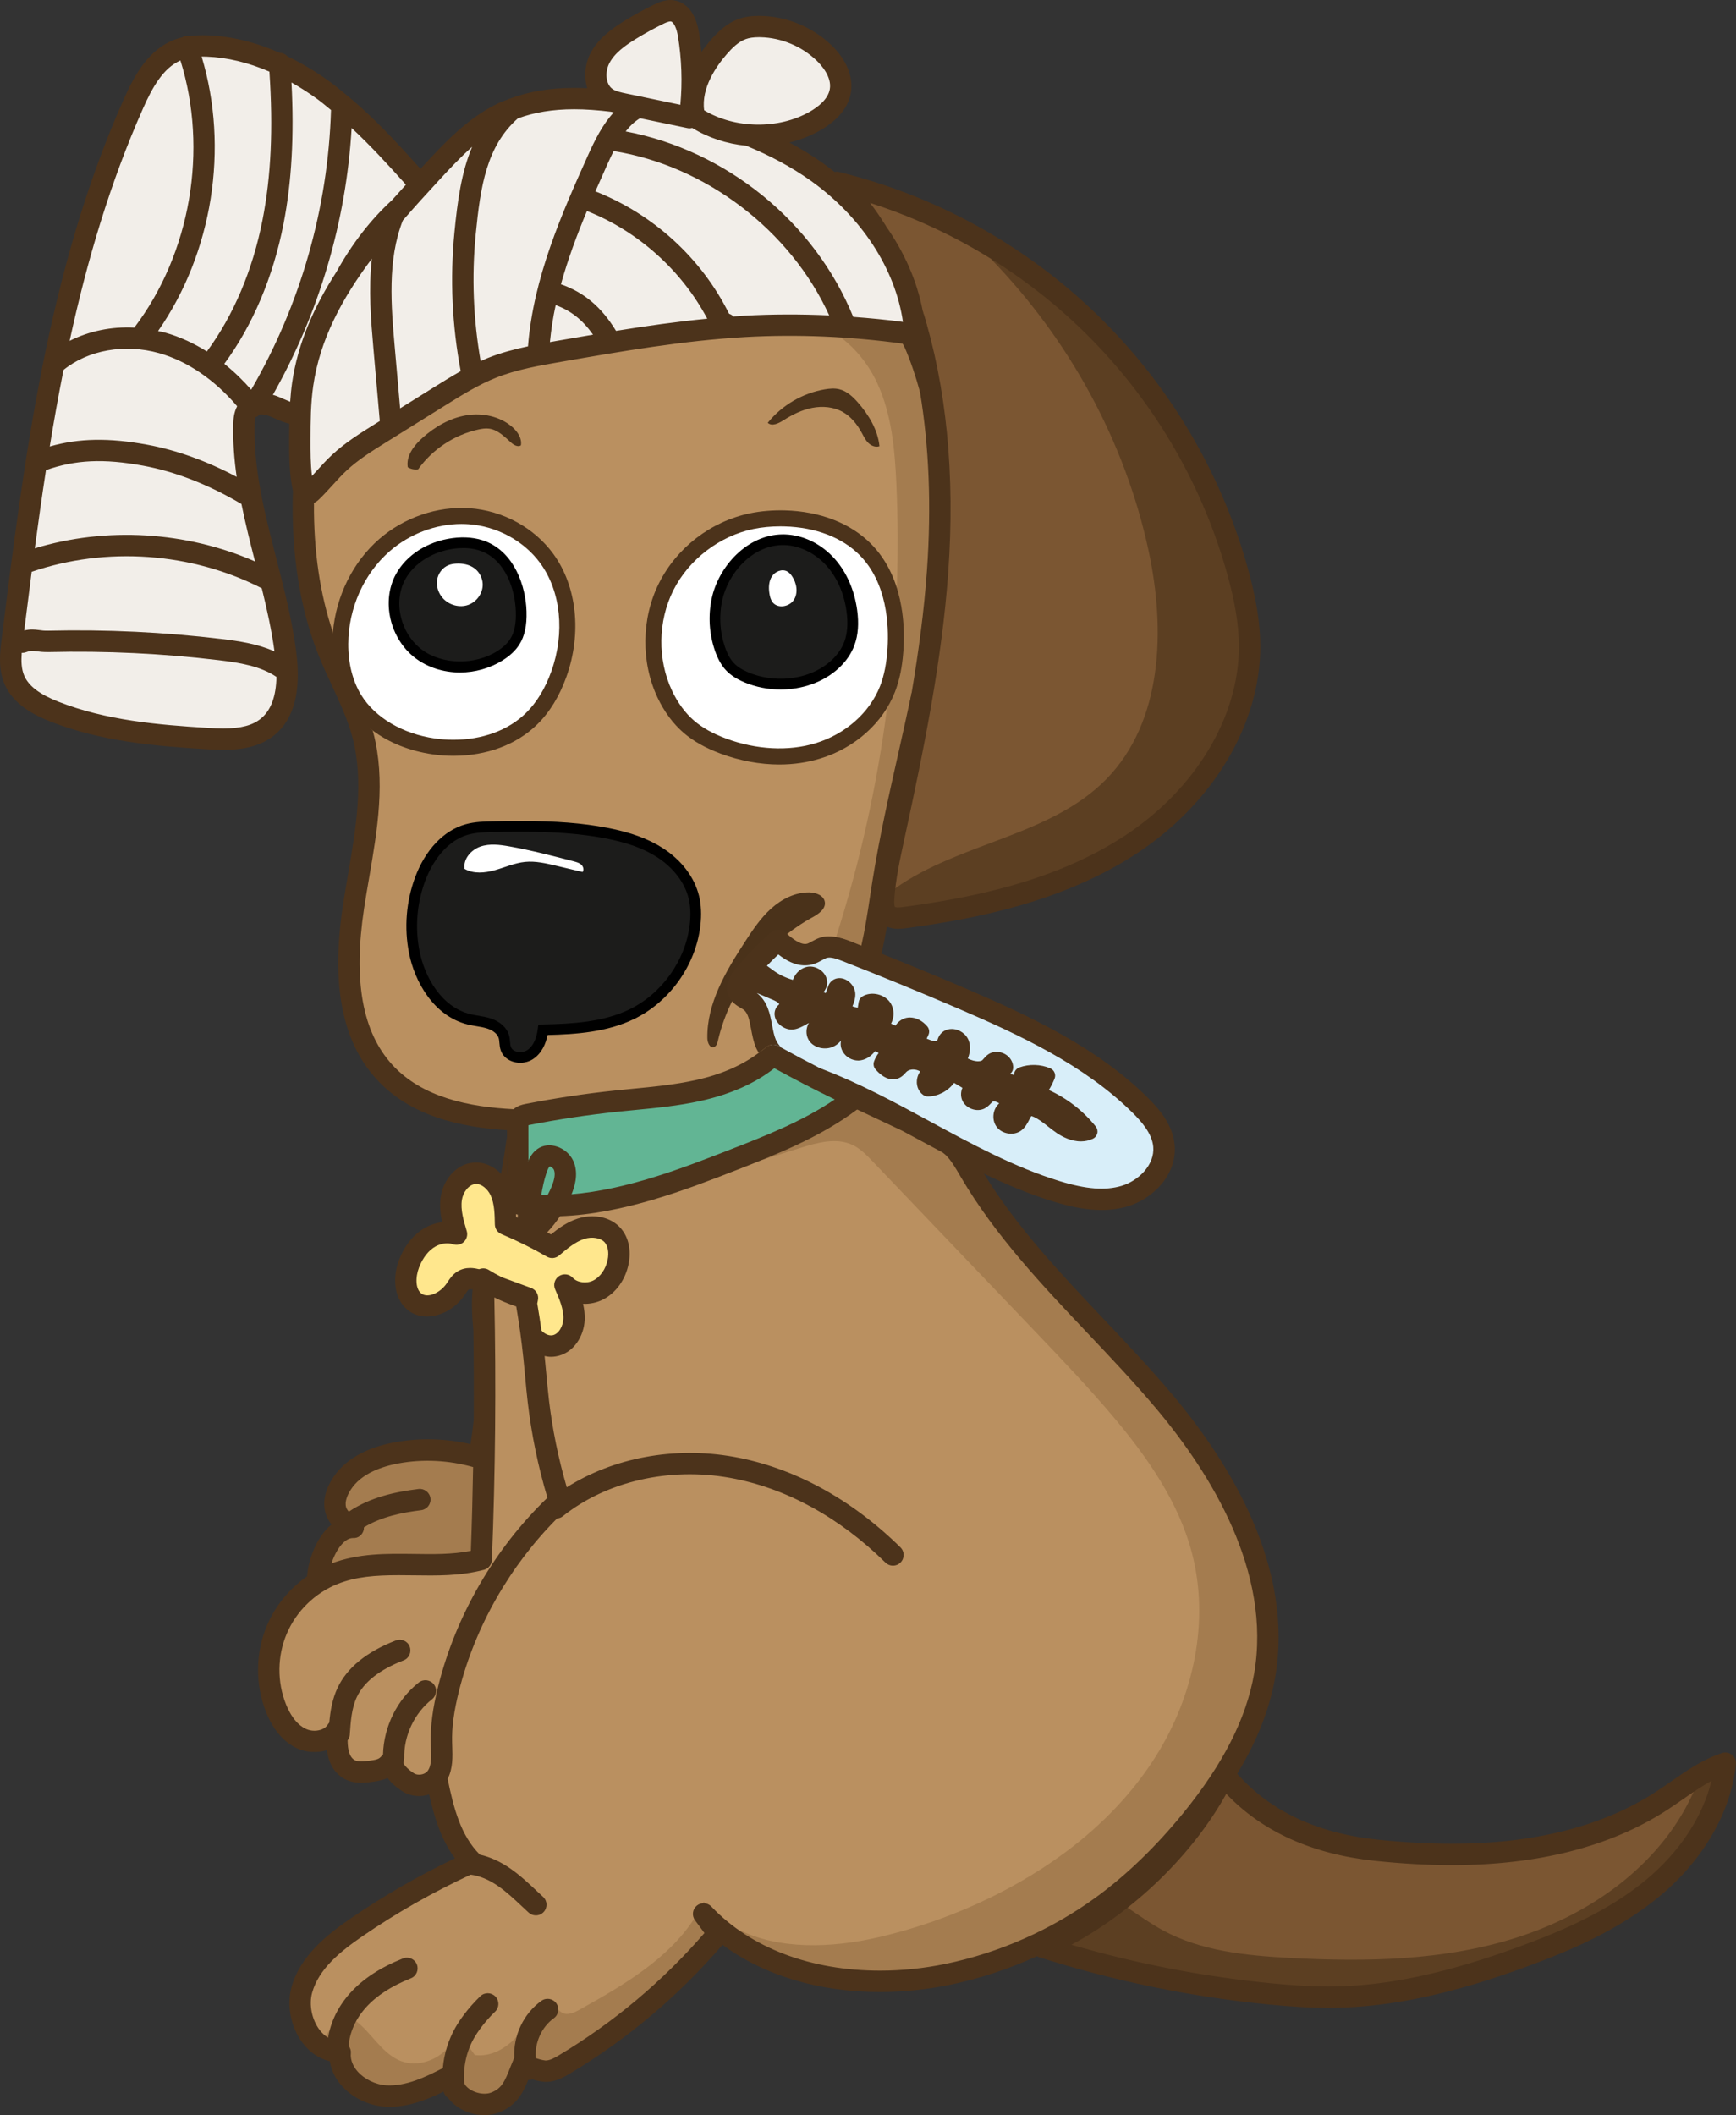
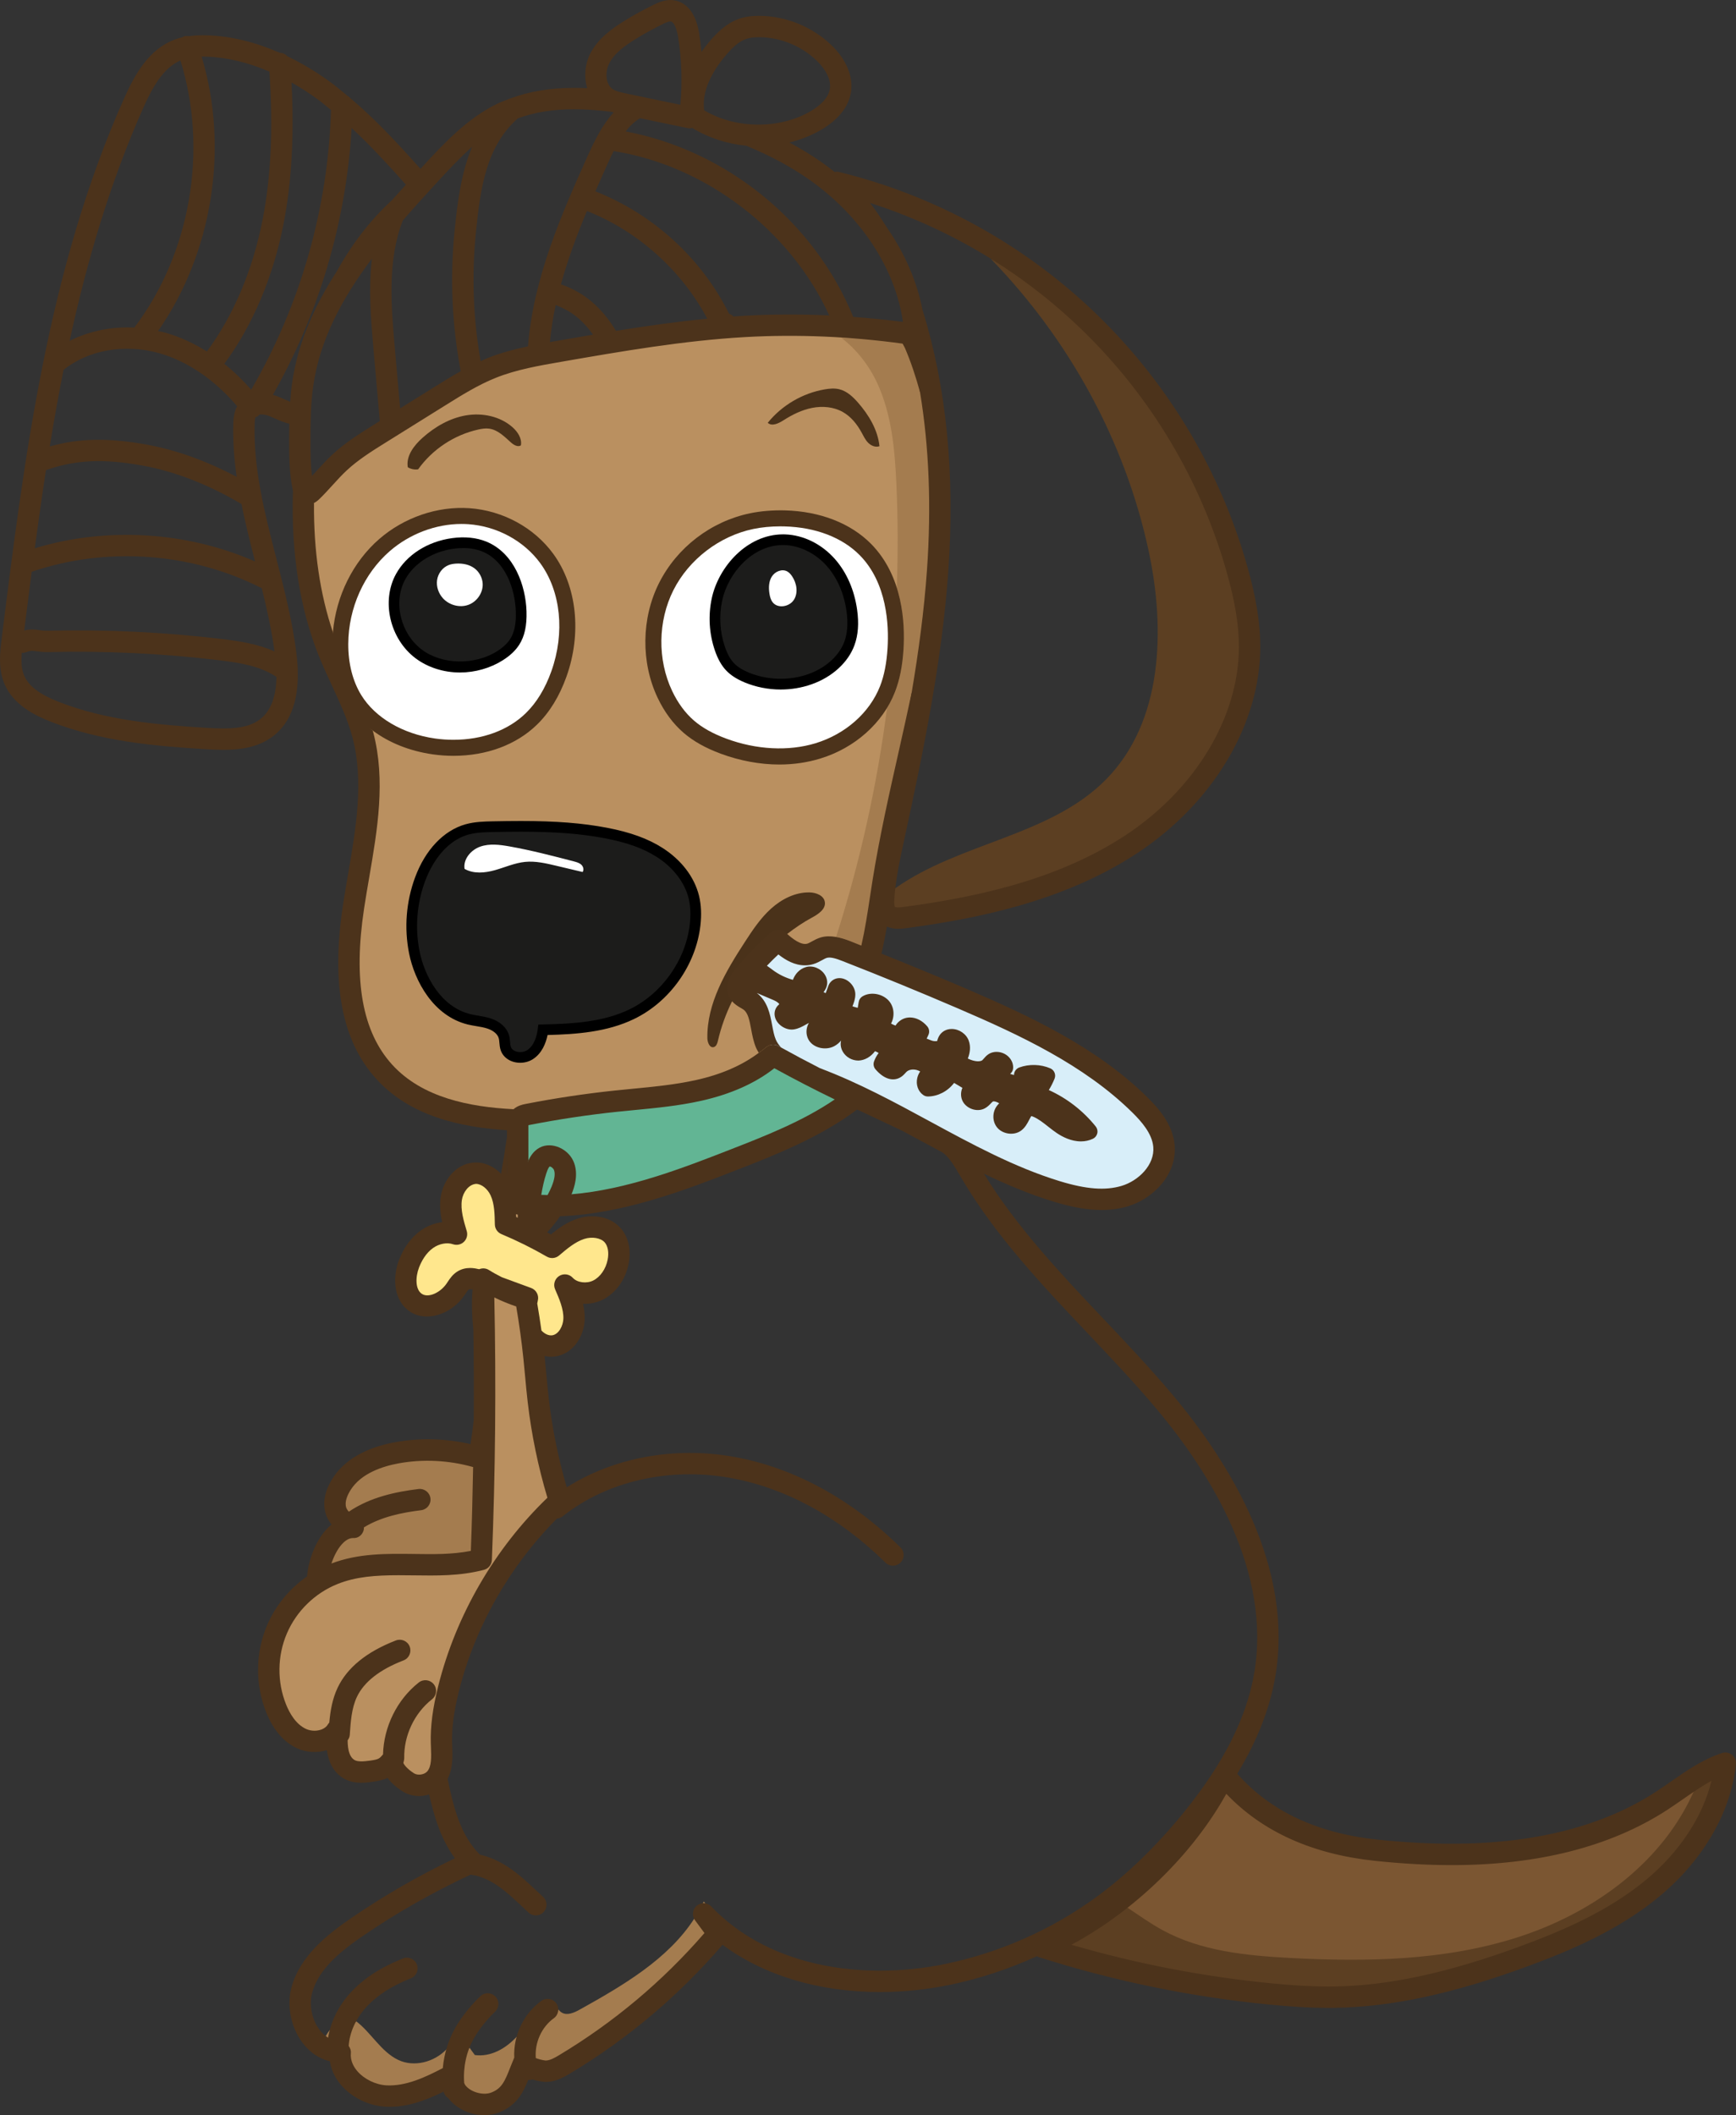
<svg xmlns="http://www.w3.org/2000/svg" version="1.1" id="Vrstva_10" x="0px" y="0px" viewBox="0 0 162.469 197.904" enable-background="new 0 0 162.469 197.904" xml:space="preserve">
  <rect x="0" y="0" width="162.469" height="197.904" fill="#333333" stroke="none" />
  <path fill="#4A321A" d="M763.424,206.003c0.238-0.114,0.34-0.389,0.453-0.627c0.642-1.348,2.26-2.026,3.75-1.927  s2.861,0.84,4.081,1.701c0.125-0.265-0.052-0.57-0.236-0.797c-1.078-1.333-2.707-2.206-4.413-2.367  c-0.987-0.093-2.016,0.052-2.876,0.545s-1.53,1.36-1.656,2.344c-0.038,0.293-0.023,0.608,0.136,0.856  C762.82,205.979,763.158,206.13,763.424,206.003z" />
  <path fill="#4A321A" d="M734.954,208.301c0.72-0.496,1.622-0.674,2.495-0.649c0.874,0.025,1.73,0.24,2.572,0.473  c0.118,0.033,0.243,0.065,0.361,0.031s0.214-0.167,0.166-0.279c-0.028-0.065-0.093-0.104-0.155-0.139  c-1.11-0.626-2.291-1.239-3.565-1.261c-1.15-0.02-2.278,0.461-3.154,1.207c-0.877,0.745-1.517,1.74-1.966,2.799  c-0.159,0.374-0.253,0.898,0.092,1.112c0.384,0.238,0.838-0.179,1.079-0.561C733.492,210.058,734.004,208.955,734.954,208.301z" />
  <g>
-     <polygon fill="#F2EEE9" points="13.426,8.645 8.281,21.874 4.656,36.355 1.463,54.718 0.764,63.325 5.298,66.547 12.308,68.729    24.359,68.729 27.391,64.515 23.153,43.929 23.168,38.207 28.324,38.781 28.326,45.931 39.781,37.59 46.838,34.416 54.056,32.629    71.53,30.278 85.335,30.834 82.969,22.009 75.781,15.326 71.967,12.683 77.079,10.804 79.22,8.648 77.604,5.292 73.872,3.481    69.917,2.003 65.864,5.903 64.599,5.292 63.372,1.161 58.553,2.729 56.761,4.811 55.499,8.821 47.452,10.582 38.656,17.277    33.644,11.661 25.538,5.657 16.517,4.324  " />
    <path fill="#A47C4F" d="M37.807,136.144c-1.504,0.275-6.463,1.12-5.748,2.813c0.448,1.06-1.665,7.447-1.892,8.131   c2.531-0.966,5.998-0.831,8.526-0.8c1.747,0.023,4.147-0.279,5.946-0.632c0.099-2.606,0.361-6.362,0.409-8.981   C42.793,136.036,40.106,135.721,37.807,136.144z" />
    <path fill="#BA9060" d="M48.316,113.609c-0.012-0.002-0.022-0.009-0.034-0.011c0.005,0.093,0.013,0.189,0.016,0.281   c0.057,0.025,0.112,0.053,0.169,0.079c0-0.111,0.004-0.221,0.007-0.332C48.422,113.618,48.368,113.616,48.316,113.609z" />
-     <path fill="#BA9060" d="M85.164,105.462l-4.986-2.403c-3.458,2.599-7.596,4.472-11.276,5.906   c-4.754,1.854-10.657,4.191-16.568,4.398c-0.358,0.54-0.996,1.245-1.436,1.713c-1.163,0.979-1.044,9.625-0.048,11.796   c0.001,0.014-0.021,0.114-0.019,0.128c0.058,0.557-0.363,0.934-0.312,1.491c0.073,0.788,0.13,1.65,0.222,2.438   c0.322,2.773,1.159,8.25,1.159,8.25s0.648,0.852,0.563,1.491c-0.026,0.197-1.504,1.131-1.688,1.151   c-4.413,4.427-7.149,9.825-8.668,15.878c-0.473,1.888-0.473,3.01-0.435,4.398l-0.332,1.202c0.036,0.941,0.502,1.947,0,2.915   c0.565,2.735,0.532,5.382,2.327,7.185c0.002,0.002,0.177,0.663,0.179,0.665c-0.551,0.433,0.088,0.973-0.741,0.869   c-3.516,1.635-6.011,3.279-9.205,5.472c-2.081,1.429-5.051,3.577-5.676,5.804c-0.316,1.123,0.265,2.722,0.997,3.689   c0.19,0.251,1.043,1.092,1.381,1.297c0.332-0.228,0.997,0.102,1.406,0.281c0.215,0.094,0.127,0.38,0.102,0.614   c-0.076,0.738,0.044,1.524,0.358,1.892c0.646,0.756,2.542,1.8,3.554,1.857c1.838,0.095,3.788-0.931,5.492-1.622   c0.328-0.133,0.593,0.506,0.9,0.788c0.068,0.063,0.751,0.659,0.818,0.741c0.507,0.619,1.886,1.11,2.632,0.818   c0.973-0.379,1.58-0.762,2.098-2.097c0.112-0.289,0.21-0.953,0.537-1.02c0.639-0.13,1.048-0.258,1.662-0.233   c0.252,0.011,0.503,0.091,0.818,0.128c0.003,0,0.55,0.105,0.553,0.105c0.402,0,0.804-0.158,1.185-0.386   c5.143-3.079,9.965-7.186,13.884-11.71c0,0,2.148-0.232,2.608,0.026c4.576,2.557,5.611,3.749,12.119,3.749   c2.036,0,4.932-0.059,6.955-0.476c5.04-1.041,10.004-2.754,14.165-5.778c2.887-2.1,6.233-5.147,8.821-8.335   c3.692-4.549,6.173-9.588,6.903-13.756c1.669-9.525-3.802-19.096-8.898-25.159c-2.034-2.421-4.746-4.831-6.903-7.108   c-4.249-4.485-8.684-8.793-11.889-14.241l-0.307-0.46c-0.402-0.688-0.679-1.213-1.177-1.713c-0.087-0.088-0.242-0.439-0.338-0.519   c-0.715-0.382-1.077-0.785-1.783-1.168C86.328,106.11,85.72,105.761,85.164,105.462z" />
    <path fill="#4C331B" d="M47.45,106.351c-0.17,1.152-0.349,2.307-0.557,3.461c0.207,0.207,0.4,0.434,0.563,0.689L47.45,106.351z" />
    <g>
      <path fill="#A47C4F" d="M41.777,191.753c-1.136,1.176-3.013,1.696-4.511,0.979c-1.606-0.769-2.522-2.534-3.916-3.603    c-0.754,0.375-0.991,1.314-1.04,2.088c0.135,0.192,0.029,1.34,0.004,1.574c-0.076,0.738,0.879,1.332,1.193,1.7    c0.646,0.756,1.717,1.28,2.729,1.337c1.838,0.095,3.647-0.765,5.278-1.614C41.568,193.622,42.005,192.483,41.777,191.753z" />
      <path fill="#A47C4F" d="M66.032,178.106c-0.055-0.065-0.116-0.122-0.17-0.189c-0.028,0.06-0.061,0.116-0.09,0.175    C65.86,178.085,65.945,178.089,66.032,178.106z" />
      <path fill="#A47C4F" d="M30.896,189.895c-0.15,0.187-0.285,0.387-0.408,0.595c0.075,0.058-0.219,0.728,0.408,0.37    C31.42,190.43,30.827,190.15,30.896,189.895z" />
-       <path fill="#A47C4F" d="M108.764,131.235c-2.034-2.421-4.567-4.984-6.724-7.261c-4.249-4.485-8.48-8.665-11.685-14.114    l-0.307-0.741c-0.402-0.688-0.678-0.855-1.176-1.355c-0.087-0.088-0.441-0.379-0.537-0.46c-0.715-0.382-1.448-0.731-2.153-1.114    c-0.55-0.298-1.177-0.786-1.733-1.085l-4.5-2.045c-2.734,2.055-6.085,3.503-8.644,5.477c1.205-0.378,2.409-0.756,3.614-1.135    c1.593-0.5,3.369-0.99,4.876-0.273c0.733,0.349,1.312,0.949,1.873,1.536c5.083,5.319,10.167,10.638,15.25,15.958    c2.461,2.575,4.924,5.152,7.222,7.874c3.204,3.793,6.139,7.978,7.404,12.779c1.695,6.432,0.149,13.473-3.402,19.097    c-3.551,5.624-8.962,9.91-14.905,12.897c-3.52,1.769-7.253,3.117-11.091,4.004c-4.307,0.996-9.308,1.176-13.075-0.762    c1.34,2.193,8.245,4.613,13.428,4.613c2.036,0,4.094-0.212,6.117-0.63c5.04-1.041,10.65-3.656,14.811-6.681    c2.887-2.1,5.664-4.781,8.252-7.97c3.692-4.549,5.687-9.153,6.418-13.321C119.765,146.996,113.859,137.298,108.764,131.235z" />
      <path fill="#A47C4F" d="M43.105,195.584c0.507,0.619,1.65,0.937,2.396,0.645c0.973-0.379,2.122-1.196,2.641-2.531    c0.112-0.289,0.507-0.908,0.639-1.215c-0.032-0.665,0-1.367-0.414-1.931c-1.045,1.131-2.438,1.92-3.928,1.726    c-0.166-0.228-0.331-0.456-0.497-0.684c-0.888,0.889-1.06,2.616-0.975,3.74C43.007,195.417,43.037,195.501,43.105,195.584z" />
      <path fill="#A47C4F" d="M66.602,180.939l-1.202-1.423c-0.035-0.047-0.401,0.051-0.426,0c-2.457,3.803-6.701,6.274-10.728,8.515    c-0.512,0.285-1.145,0.573-1.655,0.283c-0.139-0.079-0.25-0.194-0.359-0.312c0.006,0.317-0.873,0.434-1.15,0.633    c-1.157,0.83-1.447,2.904-1.33,4.321c0.235,0.093,1.194,0.452,1.509,0.488c0.003,0,0.205,0.151,0.511-0.182    c0.273-0.296,1.076-0.513,1.457-0.741C58.372,189.442,62.683,185.464,66.602,180.939z" />
    </g>
    <path fill="#7B5632" d="M154.906,176.247c3.111-2.597,5.254-7.159,6.068-10.495c-0.897,0.484-2.889,1.218-3.784,1.841   c-0.504,0.351-0.817,0.743-1.33,1.074c-5.272,3.411-11.298,5.165-19.381,5.165c-2.259,0-4.803-0.041-7.313-0.307   c-5.867-0.62-11.2-3.354-14.574-6.898c-3.145,5.672-10.044,12.303-15.972,15.489c6.105,1.779,13.841,3.678,20.165,4.295   c2.099,0.205,4.239,0.153,5.778,0.153l1.278-0.205c5.117-0.077,10.625-1.347,17.386-3.835   C147.051,181.118,151.297,179.258,154.906,176.247z" />
    <path fill="#BA9060" d="M81.508,89.777c0.342-1.501,0.526-2.699,0.756-4.216c0.074-0.483,0.114-1.584,0.191-2.065   c0.656-4.126,1.683-7.971,2.584-11.965c0.4-1.772,0.759-4.067,1.143-5.877c0.649-3.829,1.499-8.489,1.77-12.297   c0.428-6,0.135-11.136-0.716-16.265c-0.393-1.421-0.205-2.835-0.767-4.142c-0.06-0.14-1.092-1.273-1.153-1.409   c-5.303-0.73-10.406-0.836-14.852-0.584c-6.219,0.354-12.779,1.028-17.967,1.928c-2.5,0.434-4.16,0.931-5.658,1.53   c-2.064,0.823-3.492,1.553-4.619,2.256l-5.839,3.007c-1.216,0.893-2.999,2.097-3.786,2.834c-0.769,0.718-1.402,1.182-1.614,1.416   c-0.702,0.771-1.241,1.065-1.426,1.243c-0.153,0.148-1.066,0.675-1.227,0.759c-0.036,4.46,0.423,8.448,1.636,12.025   c0.631,1.714,1.498,6.292,2.135,7.313c1.157,1.854,0.671,2.976,1.751,3.528c0.017,0.062,0.307,1.921,0.307,1.921   c1.179,4.494,0.154,6.454-0.614,10.919c-0.166,0.967-0.366,2.359-0.511,3.319c-1.021,6.748-0.428,11.92,2.352,14.992   c2.819,3.113,6.843,4.303,10.943,4.51c0.376-0.331,3.227,0.052,3.502-0.002c2.757-0.541,3.415-1.001,6.214-1.295   c0.548-0.058,2.335-0.152,2.884-0.205c1.982-0.191,4.428,0.025,6.372-0.409c2.387-0.53,5.143-1.96,6.669-3.107   C71.882,99.292,81.166,89.642,81.508,89.777z" />
    <path fill="#5C3F22" d="M160.429,166.093c-0.563,0.304-1.398,0.534-1.926,1.567c-0.075,0.156-0.151,0.314-0.224,0.466   c-3.088,6.474-9.446,10.962-16.279,13.145c-6.833,2.184-14.149,2.307-21.311,1.92c-4.079-0.22-8.282-0.637-11.87-2.589   c-1.138-0.619-2.219-1.39-3.31-2.122c-1.909,0.157-5.073,2.217-6.887,3.192c6.068,2.557,14.369,4.394,20.693,5.011   c2.099,0.205,3.949-0.17,5.489-0.17l0.784,0.034c5.117-0.077,10.386-1.33,17.148-3.818c3.821-1.406,8.562-3.47,12.17-6.482   C158.017,173.65,160.993,167.536,160.429,166.093z" />
    <path fill="#A47C4F" d="M86.099,66.138c0.649-3.829,1.581-8.973,1.852-12.781c0.428-6,0.442-9.756-0.409-14.886   c0.08-1.441,0.032-3.236-1.901-6.181c-0.083-0.127-0.265-0.614-0.327-0.75c-1.92-0.264-4.658,0.181-6.592,0.058   c1.455,1.101,2.634,2.626,3.398,4.294c1.332,2.909,1.624,6.176,1.77,9.372c0.148,3.246,0.156,6.497,0.041,9.744   c0.676,2.145,0.717,4.294,0.63,5.71c-0.097,1.578-0.36,2.896-0.803,4.027c-0.198,0.505-0.455,0.984-0.737,1.45   c-0.936,7.283-2.537,14.478-4.772,21.472c0.463,0.081,0.919,0.229,1.334,0.391c0.341,0.133,0.685,0.277,1.027,0.411   c0.815,1.802,1.466,0.02,1.696-1.497c0.074-0.483,0.071-2.56,0.147-3.042c0.656-4.126,1.241-6.233,2.142-10.227   C84.996,71.934,85.715,67.948,86.099,66.138z" />
    <path fill="#4C331B" d="M48.661,103.81c0.033-0.035-0.634,0.003-0.599-0.028c-4.1-0.207-8.555-1.072-11.374-4.185   c-2.78-3.072-3.635-7.846-2.614-14.594c0.145-0.96,0.311-1.924,0.477-2.891c0.768-4.466,1.562-9.083,0.383-13.577   c-0.016-0.062-0.039-0.121-0.056-0.183c-0.953-0.712-1.753-1.563-2.349-2.533c-0.95-1.545-1.446-3.479-1.436-5.595   c0.002-0.359,0.032-0.715,0.063-1.071c-1.213-3.578-1.806-7.631-1.77-12.091c-0.209,0.108-0.424,0.168-0.644,0.168   c-0.208,0-0.415-0.052-0.598-0.149c-0.542-0.287-0.666-0.84-0.707-1.021c-0.01-0.043-0.013-0.087-0.023-0.13   c-0.174,5.8,0.636,11.004,2.434,15.463c0.375,0.931,0.8,1.847,1.21,2.732c0.771,1.665,1.5,3.237,1.941,4.917   c1.069,4.074,0.312,8.475-0.419,12.73c-0.169,0.98-0.337,1.958-0.484,2.931c-1.116,7.379-0.099,12.689,3.109,16.234   c3.161,3.492,7.875,4.536,12.243,4.812h0.786C48.235,105.411,48.152,104.339,48.661,103.81z" />
    <path fill="#4C331B" d="M86.099,36.672c0.862-1.239-0.086-3.361-0.449-4.796c-0.221-0.032-1.21-0.174-1.432-0.205   c0.061,0.136,0.415,0.754,0.475,0.893C85.255,33.872,85.707,35.252,86.099,36.672z" />
    <path fill="#FFFFFF" d="M40.543,69.892c0.611,0.086,1.233,0.13,1.848,0.13c2.929,0,5.521-0.952,7.296-2.682   c1.086-1.058,1.953-2.479,2.574-4.224c1.381-3.873,0.954-8.037-1.115-10.87c-1.649-2.257-4.356-3.727-7.242-3.931   c-0.234-0.017-0.469-0.024-0.704-0.024c-2.576,0-5.202,0.993-7.204,2.726c-2.605,2.255-4.172,5.745-4.19,9.336   c-0.01,1.975,0.441,3.761,1.306,5.167C34.511,67.796,37.288,69.43,40.543,69.892z" />
    <path fill="#4C331B" d="M42.43,70.718c3.115,0,5.895-1.036,7.827-2.918c1.175-1.145,2.103-2.657,2.758-4.495   c1.448-4.06,0.974-8.462-1.238-11.49c-1.79-2.45-4.719-4.044-7.835-4.265c-3-0.209-6.111,0.86-8.436,2.872   c-2.482,2.149-4.055,5.355-4.349,8.732c-0.031,0.356-0.561,0.796-0.563,1.154c-0.011,2.115,1.505,5.887,2.455,7.432   c0.597,0.971,0.877-0.099,1.831,0.612c1.529,1.142,3.459,1.921,5.623,2.229C41.138,70.672,41.787,70.718,42.43,70.718z    M32.594,60.233c0.017-3.337,1.473-6.58,3.894-8.676c1.861-1.61,4.301-2.533,6.695-2.533c0.218,0,0.437,0.007,0.654,0.022   c2.681,0.189,5.197,1.556,6.729,3.653c1.923,2.633,2.32,6.503,1.036,10.102c-0.578,1.621-1.383,2.941-2.392,3.925   c-1.65,1.607-4.058,2.492-6.78,2.492c-0.572,0-1.15-0.041-1.717-0.121c-3.024-0.43-5.605-1.948-6.905-4.063   C33.004,63.728,32.584,62.068,32.594,60.233z" />
    <path fill="#FFFFFF" d="M62.455,54.978c-1.548,3.075-1.597,6.912-0.129,10.015c0.573,1.21,1.308,2.207,2.184,2.963   c0.821,0.708,1.871,1.294,3.21,1.792c2.986,1.108,6.201,1.276,8.89,0.456c2.982-0.913,5.38-3.036,6.416-5.678   c0.41-1.047,0.654-2.29,0.747-3.799c0.139-2.259-0.037-6.461-2.77-9.232c-1.742-1.768-4.405-2.786-7.498-2.866l-0.405-0.005   c-0.944,0-1.847,0.087-2.684,0.261C67.048,49.581,63.997,51.915,62.455,54.978z" />
    <path fill="#4C331B" d="M63.973,68.562c0.91,0.784,2.047,1.424,3.476,1.955c1.788,0.664,3.685,1.015,5.484,1.015   c1.335,0,2.625-0.188,3.835-0.559c3.238-0.99,5.851-3.317,6.99-6.226c0.443-1.132,0.706-2.449,0.803-4.027   c0.146-2.373-0.054-6.806-3.033-9.825c-1.912-1.939-4.781-3.056-8.08-3.142c-1.129-0.026-2.234,0.062-3.246,0.271   c-3.66,0.757-6.846,3.196-8.522,6.525c-1.659,3.294-1.711,7.407-0.137,10.732C62.173,66.609,62.991,67.713,63.973,68.562z    M73.031,49.248l0.38,0.005c2.908,0.075,5.412,1.032,7.05,2.694c2.569,2.605,2.734,6.557,2.604,8.681   c-0.087,1.419-0.317,2.588-0.703,3.572c-0.974,2.484-3.229,4.48-6.033,5.339c-2.528,0.771-5.551,0.613-8.358-0.429   c-1.259-0.468-2.246-1.019-3.018-1.685c-0.824-0.711-1.515-1.648-2.053-2.786c-1.381-2.917-1.334-6.524,0.121-9.416   c1.45-2.88,4.319-5.075,7.486-5.73C71.295,49.33,72.144,49.248,73.031,49.248z" />
    <path fill="#4A321A" d="M77.194,84.386c-0.098-0.608-0.83-0.88-1.445-0.889c-1.328-0.02-2.598,0.627-3.585,1.516   c-0.987,0.889-1.732,2.01-2.455,3.124c-1.782,2.744-3.563,5.733-3.508,9.004c0.007,0.396,0.219,0.931,0.601,0.829   c0.242-0.065,0.333-0.354,0.389-0.598c0.294-1.277,0.746-2.513,1.322-3.689c0.302-0.545,1.286-2.443,2.079-3.409   c1.008-1.226,2.664-2.592,3.081-2.891c0.73-0.562,1.49-1.085,2.302-1.521C76.576,85.538,77.303,85.062,77.194,84.386z" />
    <path fill="#1C1C1B" d="M65.236,86.55c0.109-0.941,0.073-1.793-0.109-2.535c-0.378-1.545-1.507-3.016-3.098-4.036   c-1.303-0.835-2.91-1.416-5.058-1.826c-2.322-0.443-4.85-0.641-8.194-0.641c-0.911,0-1.821,0.014-2.729,0.033   c-0.756,0.015-1.613,0.033-2.386,0.25c-2.569,0.722-3.811,3.417-4.226,4.543c-0.804,2.181-0.99,4.539-0.539,6.82   c0.473,2.387,2.057,5.427,4.965,6.135c0.248,0.06,0.501,0.102,0.754,0.144c0.405,0.067,0.825,0.138,1.24,0.278   c0.908,0.303,1.382,0.958,1.593,1.692c0.06,0.208-0.019,0.37,0,0.588c0.016,0.183,0.184,0.478,0.233,0.614   c0.134,0.375,0.692,0.382,1.029,0.382h0.001c0.253,0,0.495-0.068,0.682-0.191c0.684-0.452,0.935-1.365,1.025-2.05l0.058-0.443   l0.447-0.01c2.853-0.061,5.853-0.224,8.418-1.462C62.516,93.303,64.83,90.051,65.236,86.55z" />
    <path d="M65.548,86.609c0.119-1.021,0.076-1.959-0.126-2.787c-0.43-1.755-1.64-3.346-3.407-4.479   c-1.362-0.873-3.017-1.475-5.208-1.894c-2.294-0.438-4.779-0.633-8.056-0.633c-0.881,0-1.762,0.014-2.641,0.031   c-0.786,0.017-1.676,0.034-2.541,0.277c-2.049,0.576-3.771,2.391-4.726,4.979c-0.835,2.267-1.029,4.718-0.56,7.088   c0.511,2.582,2.262,5.878,5.512,6.669c0.262,0.063,0.528,0.108,0.794,0.152c0.367,0.062,0.714,0.12,1.039,0.229   c0.547,0.183,0.939,0.517,1.047,0.895c0.04,0.138,0.049,0.283,0.062,0.428c0.019,0.221,0.041,0.472,0.131,0.724   c0.25,0.698,0.964,1.15,1.818,1.15h0c0.436,0,0.864-0.124,1.206-0.35c0.82-0.541,1.19-1.455,1.354-2.248   c2.725-0.07,5.566-0.279,8.083-1.493C62.678,93.734,65.119,90.303,65.548,86.609z M50.382,95.861l-0.056,0.426   c-0.086,0.658-0.327,1.535-0.984,1.969c-0.18,0.118-0.412,0.184-0.655,0.184h0c-0.324,0-0.748-0.128-0.876-0.488   c-0.047-0.13-0.062-0.297-0.077-0.473c-0.018-0.209-0.04-0.418-0.097-0.618c-0.203-0.704-0.819-1.274-1.691-1.565   c-0.399-0.134-0.802-0.202-1.191-0.267c-0.243-0.041-0.485-0.081-0.724-0.139c-2.792-0.68-4.313-3.599-4.767-5.891   c-0.434-2.19-0.255-4.455,0.517-6.549c0.398-1.081,1.591-3.669,4.058-4.362c0.742-0.209,1.565-0.226,2.291-0.24   c0.873-0.018,1.746-0.031,2.621-0.031c3.211,0,5.638,0.189,7.868,0.615c2.062,0.394,3.605,0.951,4.856,1.753   c1.528,0.979,2.612,2.392,2.975,3.875c0.174,0.712,0.209,1.53,0.104,2.434c-0.39,3.362-2.612,6.484-5.661,7.955   c-2.463,1.188-5.344,1.345-8.083,1.403L50.382,95.861z" />
    <path fill="#FFFFFF" d="M53.706,80.595c-1.991-0.519-3.985-1.038-6.011-1.399c-0.91-0.162-1.869-0.289-2.742,0.015   c-0.873,0.304-1.619,1.171-1.476,2.084c0.845,0.487,1.907,0.385,2.846,0.12c0.939-0.264,1.847-0.676,2.818-0.773   c0.974-0.097,1.947,0.131,2.899,0.357c0.828,0.196,1.656,0.393,2.484,0.589c0.151-0.205,0.063-0.514-0.125-0.687   C54.211,80.73,53.953,80.66,53.706,80.595z" />
    <path fill="#FFE78D" d="M53.354,124.134c0.043-1.027-0.445-2.145-0.874-3.132c-0.221-0.507-0.209-0.733,0.256-1.034   c0.465-0.299,0.615,0.033,0.989,0.443c0.464,0.511,2.086,0.015,2.79-0.337c0.747-0.374,1.333-1.217,1.528-2.201   c0.15-0.753,0.033-1.441-0.312-1.837c-0.415-0.477-1.662-0.97-2.472-0.705c-0.964,0.313-1.586,0.586-2.42,1.295   c-0.366,0.309-0.848,0.853-1.261,0.614c-1.538-0.889-2.751-1.455-4.402-2.148c-0.414-0.173-0.274-0.54-0.282-0.989   c-0.018-1.067-0.828-2.139-1.231-3.026c-0.326-0.716-0.98-1.235-1.556-1.235c-0.804,0.065-1.375,0.929-1.493,1.693   c-0.162,1.047,0.181,2.194,0.513,3.302c0.122,0.408,0.005,0.848-0.302,1.142c-0.308,0.293-0.7,0.068-1.099-0.069   c-0.623-0.219-1.51,0.26-2.145,0.705c-0.798,0.559-1.259,1.441-1.506,2.083c-0.385,1.002-0.408,2.319,0.308,2.787   c0.694,0.455,1.94,0.862,2.593-0.091l0.477-0.302c0.247-0.373,0.586-0.774,1.125-1.091c0.382-0.225,0.409-0.955,0.886-0.955   c0.331,0,0.68,0.158,0.989,0.239c0.334-0.136,0.678-0.366,0.989-0.17c0.446,0.28,0.936,0.375,1.405,0.612l2.983,1.468   c0.546,0.2,0.146,0.528,0,1.091c-0.027,0.102,0.338,0.958,0.316,1.057c0.163,0.952,0.093,1.224,0.224,2.182   c0.328,0.347,1.431,0.408,1.822,0.346C52.868,125.753,53.322,124.878,53.354,124.134z" />
    <path fill="#D8EEF9" d="M86.827,105.463c4.079,2.33,8.297,4.741,12.747,6.178c2.651,0.855,4.505,0.994,6.1,0.498   c1.667-0.52,3.294-2.181,3.131-4.06c-0.119-1.381-0.823-3.433-1.729-4.371c-4.756-4.927-11.423-7.222-17.483-9.967   c-3.777-1.711-7.613-3.368-11.401-4.926c-0.592-0.245-1.173-0.449-1.552-0.329c-0.126,0.04-0.286,0.133-0.456,0.232   c-0.246,0.143-0.525,0.304-0.863,0.412c-0.271,0.087-0.551,0.13-0.834,0.13c-0.987,0-1.858-0.507-2.616-1.131   c-0.388,0.378-0.76,0.773-1.127,1.174c0.152,0.107-0.996,2.822-0.996,2.822c1.06,0.87,1.298,2.174,1.503,3.33   c0.099,0.555,0.191,1.081,0.363,1.505c0.124,0.306,0.31,0.573,0.524,0.82c1.27,0.74,2.556,1.463,3.857,2.162   C79.773,101.434,83.358,103.481,86.827,105.463z" />
    <path fill="#1C1C1B" d="M37.538,53.996c-1.255,2.279-0.505,5.471,1.671,7.116c2.025,1.529,5.345,1.588,7.598,0.162   c0.607-0.384,1.041-0.788,1.326-1.234c0.428-0.669,0.609-1.549,0.57-2.77c-0.069-2.2-1.003-5.112-3.409-6.081   c-0.564-0.227-1.206-0.342-1.911-0.342c-0.324,0-0.65,0.024-0.97,0.067C40.293,51.205,38.425,52.385,37.538,53.996z" />
    <path d="M38.879,61.581c1.144,0.863,2.624,1.34,4.166,1.34c1.421,0,2.845-0.406,4.008-1.142c0.688-0.437,1.191-0.91,1.536-1.449   c0.51-0.797,0.728-1.793,0.686-3.136c-0.073-2.339-1.108-5.451-3.784-6.528c-0.915-0.368-2.001-0.477-3.176-0.316   c-2.306,0.313-4.271,1.569-5.257,3.36C35.666,56.238,36.483,59.77,38.879,61.581z M45.118,51.594   c2.228,0.897,3.093,3.595,3.157,5.632c0.036,1.131-0.132,1.946-0.528,2.565c-0.265,0.413-0.667,0.787-1.229,1.143   c-2.087,1.32-5.162,1.266-7.037-0.15c-2.015-1.523-2.709-4.48-1.547-6.591c0.821-1.492,2.552-2.585,4.516-2.853   c0.297-0.04,0.598-0.063,0.898-0.063C44.001,51.277,44.597,51.384,45.118,51.594z" />
    <path fill="#1C1C1B" d="M67.497,60.84c0.244,0.713,0.538,1.244,0.901,1.625c0.351,0.369,0.842,0.681,1.504,0.955   c1.849,0.765,4.055,0.827,5.945,0.166c1.772-0.62,3.144-1.852,3.669-3.294c0.305-0.84,0.376-1.863,0.21-3.044   c-0.25-1.783-0.931-3.349-1.966-4.528c-1.121-1.276-2.709-2.07-4.246-2.124l-0.173-0.003c-3.096,0-5.546,2.848-6.126,5.601   C66.889,57.738,66.987,59.345,67.497,60.84z" />
    <path d="M67.961,62.732c0.424,0.446,0.994,0.814,1.742,1.123c1.043,0.432,2.203,0.66,3.355,0.66c0.996,0,1.967-0.164,2.888-0.486   c1.929-0.674,3.433-2.045,4.023-3.666c0.346-0.949,0.427-2.033,0.247-3.313c-0.26-1.854-0.976-3.49-2.068-4.734   c-1.239-1.41-2.94-2.255-4.666-2.316l-0.196-0.003c-3.388,0-6.056,3.053-6.678,6.005c-0.34,1.613-0.238,3.292,0.295,4.853   C67.176,61.656,67.523,62.271,67.961,62.732z M73.284,50.996l0.161,0.003c1.43,0.051,2.907,0.789,3.95,1.977   c0.963,1.097,1.596,2.554,1.829,4.213c0.154,1.099,0.088,2.051-0.196,2.832c-0.489,1.342-1.765,2.487-3.414,3.064   c-1.758,0.615-3.81,0.558-5.531-0.154c-0.615-0.255-1.073-0.545-1.399-0.889c-0.337-0.354-0.611-0.849-0.838-1.512   c-0.475-1.391-0.565-2.886-0.263-4.323C68.125,53.646,70.404,50.996,73.284,50.996z" />
    <path fill="#FFFFFF" d="M40.906,54.271c-0.089,0.611,0.134,1.251,0.55,1.708c0.579,0.636,1.543,0.904,2.355,0.62   c0.811-0.284,1.405-1.124,1.362-1.983c-0.028-0.567-0.323-1.115-0.779-1.451c-0.475-0.35-1.092-0.464-1.681-0.434   c-0.247,0.013-0.495,0.049-0.725,0.14C41.411,53.095,40.995,53.659,40.906,54.271z" />
    <path fill="#FFFFFF" d="M72.321,56.364c0.489,0.605,1.567,0.409,1.981-0.248c0.415-0.658,0.262-1.552-0.172-2.198   c-0.122-0.181-0.268-0.353-0.461-0.457c-0.485-0.263-1.131,0.008-1.429,0.473c-0.298,0.465-0.315,1.058-0.23,1.603   C72.056,55.831,72.134,56.132,72.321,56.364z" />
-     <path fill="#7B5632" d="M87.716,53.495c-0.64,8.722-2.466,17.378-4.441,26.217c-0.439,1.965-0.878,3.924-1.01,5.85   c-0.046,0.671,0.068,0.779,0.069,0.78c0.002,0.001,0.068,0.046,0.311,0.046c0.181,0,0.366-0.021,0.541-0.045   c6.705-0.879,15.317-2.472,22.448-7.035c7.088-4.535,11.481-11.635,11.465-18.53c-0.005-2.059-0.38-4.316-1.18-7.101   c-2.61-9.089-7.68-17.365-14.662-23.932c-6.07-5.708-13.424-9.975-21.445-12.467c0.57,0.713,1.108,1.482,1.62,2.297   c1.852,2.558,3.122,5.366,3.69,8.231C87.536,35.295,88.418,43.925,87.716,53.495z" />
    <path fill="#5C3F22" d="M102.433,30.939c-2.603-2.522-6.095-6.157-9.678-6.693c7.289,7.51,12.529,17.026,14.737,27.263   c1.597,7.405,1.334,16.025-3.982,21.421C98.287,78.23,89.854,78.817,83.8,83.101c-0.556,0.396-0.534,0.701-0.556,1.037   c-0.042,0.64-0.001,0.681,0,0.682c0.001,0.001,0.218,0.648,0.443,0.648c0.167,0,0.747,0.022,0.91-0.001   c6.208-0.838,15.286-2.906,21.888-7.258c6.562-4.325,10.629-11.097,10.615-17.673c-0.004-1.964-0.352-4.116-1.092-6.772   C113.59,45.095,108.896,37.202,102.433,30.939z" />
    <path fill="#4C331B" d="M82.927,21.179c-0.474-0.777-0.972-1.51-1.5-2.19c7.426,2.377,14.234,6.446,19.854,11.891   c6.463,6.264,11.157,14.156,13.574,22.825c0.741,2.656,1.088,4.809,1.092,6.772c0.015,6.576-4.053,13.348-10.615,17.673   c-6.602,4.353-14.575,5.872-20.782,6.71c-0.163,0.022-0.333,0.043-0.501,0.043c-0.225,0-0.287-0.043-0.288-0.044   c-0.001-0.001-0.106-0.104-0.064-0.744c0.123-1.837,0.528-3.705,0.935-5.579c1.829-8.43,3.52-16.686,4.112-25.004   c0.651-9.128-0.167-17.358-2.4-24.502c0.128,0.663,0.223,1.33,0.272,1.996c0.023,0.084,0.036,0.174,0.036,0.266   c0,0.556-0.462,0.99-1.01,1c-0.054-0.001-0.106-0.004-0.159-0.011c-0.102-0.015-0.205-0.023-0.307-0.038   c0.363,1.435,0.672,2.911,0.924,4.43c0.851,5.129,1.077,10.716,0.65,16.717c-0.271,3.808-0.785,7.615-1.434,11.444   c-0.747,4.404-1.674,8.839-2.651,13.344c-0.408,1.879-0.829,3.821-0.961,5.805c-0.029,0.441-0.107,1.613,0.716,2.358   c0.17,0.154,0.368,0.269,0.584,0.36c0.307,0.13,0.653,0.203,1.047,0.203c0.257,0,0.519-0.027,0.768-0.061   c6.418-0.866,14.676-2.447,21.616-7.022c7.118-4.691,11.53-12.105,11.514-19.347c-0.005-2.149-0.375-4.471-1.166-7.306   c-2.512-9.011-7.391-17.214-14.109-23.724c-6.719-6.51-15.072-11.128-24.157-13.354c-0.138-0.033-0.275-0.026-0.409-0.003   C78.299,18.198,81.176,20.818,82.927,21.179z" />
    <path fill="#4A321A" d="M73.325,39.323c0.827-0.529,1.725-0.974,2.689-1.161s2.004-0.098,2.86,0.384   c0.759,0.427,1.328,1.134,1.746,1.897c0.188,0.342,0.354,0.705,0.628,0.983c0.274,0.278,0.693,0.455,1.06,0.321   c-0.159-1.524-0.988-2.906-1.995-4.061c-0.483-0.554-1.048-1.091-1.762-1.266c-0.443-0.108-0.908-0.067-1.357,0.009   c-2.08,0.354-4.017,1.49-5.343,3.131C72.249,39.923,72.872,39.613,73.325,39.323z" />
    <path fill="#4A321A" d="M43.606,38.865c-1.523,0.261-2.913,1.072-4.066,2.101c-0.799,0.713-1.55,1.693-1.377,2.75   c0.286,0.177,0.636,0.249,0.969,0.197c1.337-1.875,3.386-3.229,5.634-3.725c0.324-0.072,0.658-0.126,0.987-0.086   c0.817,0.098,1.444,0.738,2.056,1.288c0.263,0.236,0.645,0.473,0.941,0.28c0.113-0.646-0.302-1.273-0.795-1.706   C46.793,38.944,45.129,38.604,43.606,38.865z" />
    <path fill="#4A321A" d="M99.005,104.213c0.243,0.192,0.487,0.386,0.742,0.558c0.097,0.066,0.194,0.126,0.291,0.18   c-0.424-0.365-0.877-0.695-1.354-0.988C98.792,104.046,98.899,104.13,99.005,104.213z" />
    <path fill="#4A321A" d="M92.659,100.525c-0.363,0.225-0.797,0.323-1.266,0.298l0.256,0.152c0.26,0.155,0.402,0.451,0.358,0.751   c-0.009,0.064-0.026,0.127-0.051,0.186c0.054-0.044,0.113-0.086,0.177-0.126c0.294-0.183,0.632-0.271,0.984-0.247   c-0.021-0.009-0.041-0.018-0.061-0.026c-0.324-0.142-0.505-0.49-0.435-0.837C92.633,100.624,92.645,100.574,92.659,100.525z" />
    <path fill="#4A321A" d="M84.291,97.608c-0.416-0.052-0.824-0.162-1.21-0.325c0.319,0.208,0.604,0.471,0.838,0.778   c0.125,0.164,0.176,0.373,0.143,0.577c-0.034,0.203-0.15,0.384-0.321,0.499c-0.114,0.077-0.215,0.171-0.301,0.278   c0.056,0.039,0.099,0.061,0.125,0.07c-0.011-0.017,0.031-0.063,0.064-0.101l0.117-0.126c0.437-0.446,1.047-0.691,1.719-0.691   c1.099,0,2.071,0.632,2.418,1.573c0.063,0.171,0.062,0.358-0.002,0.525c0.072-0.065,0.138-0.139,0.195-0.217   c0.162-0.226,0.373-0.519,0.755-0.646c0.048-0.016,0.096-0.028,0.145-0.038c-0.154-0.23-0.174-0.536-0.027-0.791   c0.289-0.504,0.389-0.862,0.307-1.096c-0.011-0.024-0.054-0.058-0.101-0.079c-0.041,0.123-0.087,0.245-0.151,0.358   c-0.375,0.667-1.308,0.93-2.18,0.657c-0.16-0.05-0.319-0.111-0.477-0.175c-0.246-0.098-0.478-0.189-0.659-0.189   c-0.256,0-0.509-0.131-0.646-0.348c-0.138-0.216-0.17-0.487-0.062-0.72l0.307-0.657c-0.043-0.018-0.084-0.026-0.121-0.026   c-0.03,0.013-0.042,0.01-0.05-0.004c0.052,0.225-0.002,0.462-0.15,0.642C84.802,97.537,84.549,97.64,84.291,97.608z" />
    <path fill="#4A321A" d="M80.842,95.893c-0.367-0.027-0.733-0.088-1.093-0.182c0.35,0.185,0.678,0.41,0.973,0.672   c0.176,0.156,0.269,0.386,0.25,0.62c0.16-0.182,0.4-0.276,0.649-0.25c0.287,0.033,0.567,0.104,0.833,0.207   c-0.241-0.148-0.467-0.318-0.676-0.508c-0.179-0.163-0.269-0.403-0.24-0.644s0.172-0.452,0.384-0.569   c0.083-0.045,0.151-0.142,0.184-0.26c0.034-0.119,0.025-0.239-0.022-0.321c-0.055-0.095-0.18-0.167-0.314-0.189l-0.134,0.8   C81.572,95.65,81.243,95.907,80.842,95.893z" />
    <path fill="#4A321A" d="M75.805,92.028c0.02-0.024,0.043-0.053,0.066-0.081c-0.015-0.008-0.029-0.014-0.04-0.015   c-0.106,0.033-0.211,0.204-0.257,0.408C75.655,92.21,75.742,92.104,75.805,92.028z" />
-     <path fill="#4A321A" d="M77.373,94.638l-0.346-0.167c0.18,0.134,0.331,0.301,0.432,0.488c0.213,0.396,0.195,0.854-0.049,1.225   c-0.113,0.173-0.293,0.292-0.497,0.327c0.138,0.095,0.316,0.119,0.451,0.051c0.203-0.104,0.375-0.369,0.448-0.69   c0.045-0.199,0.17-0.371,0.345-0.477c0.135-0.082,0.292-0.115,0.446-0.105c-0.023-0.011-0.046-0.022-0.069-0.033   c-0.257-0.129-0.415-0.392-0.414-0.673c-0.043,0.029-0.09,0.054-0.14,0.074C77.784,94.736,77.563,94.728,77.373,94.638z" />
    <path fill="#4A321A" d="M74.283,93.24c0.181,0.354,0.227,0.787,0.118,1.167c-0.041,0.141-0.1,0.27-0.176,0.384   c0.13-0.051,0.284-0.137,0.444-0.228c0.263-0.148,0.561-0.316,0.918-0.406c0.261-0.067,0.549-0.059,0.82,0.013l-0.286-0.138   c-0.136-0.064-0.423-0.203-0.603-0.51c-0.094-0.162-0.137-0.318-0.146-0.466c-0.023,0.027-0.049,0.053-0.076,0.077   c-0.165,0.144-0.383,0.208-0.601,0.178C74.556,93.292,74.419,93.268,74.283,93.24z" />
    <path fill="#4C331B" d="M109.93,107.118c-0.173-1.894-1.462-3.383-2.566-4.468c-4.766-4.688-10.956-7.57-16.887-10.121   c-2.646-1.138-5.32-2.235-7.987-3.305c-0.627-0.251-1.254-0.506-1.879-0.752c-0.342-0.135-0.686-0.278-1.027-0.411   c-0.853-0.333-1.881-0.619-2.782-0.348c-0.321,0.098-0.585,0.243-0.819,0.371c-0.162,0.089-0.314,0.174-0.434,0.21   c-0.596,0.174-1.439-0.517-1.879-0.911c-0.06-0.054-0.114-0.103-0.157-0.143c-0.375-0.346-0.947-0.354-1.332-0.021   c-1.205,1.042-2.327,2.192-3.335,3.418c-0.793,0.966-0.998,1.855-0.608,2.645c0.077,0.156,0.171,0.285,0.273,0.401   c0.257,0.293,0.566,0.478,0.812,0.62c0.088,0.051,0.177,0.1,0.256,0.157c0.435,0.314,0.565,1.012,0.716,1.819   c0.109,0.585,0.222,1.19,0.472,1.776c0.069,0.161,0.161,0.302,0.245,0.45c0.226-0.17,0.47-0.328,0.676-0.511   c0.317-0.283,0.779-0.334,1.15-0.127c0.087,0.049,0.178,0.093,0.266,0.142c-0.204-0.223-0.38-0.463-0.498-0.739   c-0.164-0.383-0.251-0.856-0.345-1.357c-0.195-1.043-0.421-2.219-1.428-3.004l1.453,0.619c0.221,0.094,0.519,0.22,0.651,0.43   c-0.016,0.011-0.03,0.023-0.045,0.035c-0.376,0.324-0.5,0.82-0.324,1.295c0.247,0.662,1.035,1.134,1.728,1.027   c0.442-0.068,0.796-0.269,1.108-0.444c0.102-0.058,0.202-0.114,0.297-0.16c-0.037,0.062-0.069,0.127-0.098,0.195   c-0.207,0.497-0.154,1.066,0.137,1.485c0.472,0.678,1.534,0.901,2.31,0.505c0.252-0.13,0.477-0.313,0.665-0.538   c-0.085,0.344-0.029,0.718,0.166,1.051c0.293,0.499,0.841,0.822,1.463,0.822c0.001,0,0.003,0,0.005,0   c0.591-0.027,1.14-0.346,1.543-0.878c0.118,0.045,0.232,0.102,0.339,0.17c-0.184,0.238-0.33,0.505-0.431,0.79   c-0.09,0.254-0.038,0.536,0.138,0.74c0.753,0.875,1.58,1.144,2.271,0.78c0.246-0.129,0.41-0.311,0.529-0.442l0.077-0.084   c0.204-0.208,0.492-0.239,0.646-0.239c0.217,0,0.459,0.063,0.656,0.184c-0.124,0.173-0.217,0.375-0.27,0.599   c-0.148,0.634,0.072,1.264,0.561,1.605c0.129,0.092,0.28,0.135,0.441,0.136c0.925-0.014,1.841-0.478,2.443-1.271l0.776,0.462   c-0.155,0.364-0.167,0.767-0.032,1.122c0.302,0.788,1.356,1.2,2.115,0.805c0.261-0.136,0.439-0.322,0.583-0.473   c0.07-0.073,0.142-0.148,0.187-0.176c0.065-0.04,0.324-0.007,0.593,0.174c-0.271,0.242-0.458,0.583-0.522,0.959   c-0.074,0.438,0.025,0.885,0.271,1.227c0.497,0.691,1.61,0.873,2.301,0.362c0.369-0.272,0.571-0.656,0.733-0.965   c0.07-0.134,0.188-0.357,0.217-0.391c0.009,0,0.063,0.003,0.205,0.065c0.469,0.203,0.898,0.541,1.352,0.899   c0.273,0.216,0.546,0.431,0.832,0.623c0.526,0.355,1.345,0.779,2.26,0.779c0.4,0,0.778-0.083,1.122-0.247   c0.207-0.099,0.357-0.286,0.408-0.51c0.051-0.224-0.003-0.458-0.146-0.637c-1.18-1.469-2.684-2.635-4.389-3.41   c0.205-0.337,0.383-0.69,0.533-1.057c0.156-0.38-0.022-0.813-0.399-0.975c-0.902-0.388-1.978-0.415-2.899-0.081   c-0.271,0.1-0.461,0.345-0.49,0.632l-0.007,0.078c-0.121-0.035-0.24-0.072-0.359-0.111c0.174-0.139,0.279-0.35,0.283-0.577   c0.005-0.372-0.144-0.73-0.419-1.01c-0.502-0.508-1.342-0.626-1.905-0.244c-0.195,0.132-0.329,0.288-0.436,0.414   c-0.038,0.044-0.074,0.089-0.117,0.13c-0.148,0.14-0.663,0.199-1.368-0.146c0.191-0.493,0.298-1.073,0.09-1.663   c-0.226-0.64-0.898-1.104-1.6-1.104c-0.495,0-0.917,0.231-1.162,0.636c-0.091,0.15-0.14,0.298-0.175,0.405   c-0.012,0.036-0.021,0.073-0.017,0.081c-0.021,0.012-0.253,0.044-0.448-0.015c-0.124-0.039-0.246-0.088-0.368-0.137   c-0.056-0.022-0.113-0.045-0.171-0.067l0.162-0.346c0.124-0.266,0.082-0.578-0.107-0.802c-0.447-0.528-1.038-0.832-1.62-0.832   c-0.023,0-0.133,0.005-0.156,0.007c-0.469,0.043-0.906,0.311-1.17,0.717c-0.008,0.012-0.016,0.024-0.023,0.037   c-0.144-0.052-0.283-0.114-0.417-0.187c0.064-0.123,0.116-0.253,0.154-0.39c0.142-0.507,0.081-1.044-0.169-1.477   c-0.503-0.869-1.795-1.202-2.661-0.682c-0.187,0.113-0.315,0.303-0.351,0.518l-0.093,0.553c-0.167-0.037-0.332-0.084-0.494-0.139   c0.127-0.322,0.269-0.687,0.269-1.124c0-0.778-0.721-1.515-1.482-1.515c-0.393,0-0.739,0.192-0.951,0.527   c-0.028,0.045-0.052,0.093-0.07,0.143l-0.271,0.737l-0.197-0.095c0.077-0.101,0.154-0.215,0.216-0.346   c0.194-0.413,0.158-0.883-0.099-1.289c-0.367-0.579-1.125-0.893-1.764-0.708c-0.622,0.179-1.022,0.657-1.225,1.193   c-0.68-0.188-1.322-0.501-1.888-0.923l-0.138-0.105c-0.124-0.095-0.261-0.194-0.405-0.29c0.349-0.361,0.702-0.718,1.071-1.059   c0.72,0.563,1.547,1.021,2.485,1.021c0.269,0,0.535-0.039,0.792-0.117c0.322-0.098,0.586-0.243,0.82-0.372   c0.162-0.089,0.314-0.173,0.434-0.209c0.359-0.108,0.912,0.076,1.474,0.297c3.599,1.405,7.243,2.9,10.831,4.443   c5.757,2.476,11.756,5.265,16.275,9.709c0.86,0.846,1.863,1.978,1.976,3.224c0.154,1.695-1.391,3.193-2.975,3.662   c-1.516,0.447-3.277,0.322-5.795-0.449c-4.228-1.296-8.234-3.471-12.109-5.572c-3.295-1.788-6.701-3.634-10.289-4.982   c0.111,0.85,0.874,1.481,2.118,2.064c0.314,0.146,0.676,0.116,0.716,0.46c0.04,0.345,0.412,0.398,0.141,0.614   c-0.105,0.084,0.015,0.354-0.013,0.486c-0.077,0.358,0.534,0.193,0.488,0.227l4.222,1.992c0.556,0.299,1.114,0.598,1.663,0.896   c0.706,0.383,1.418,0.767,2.133,1.149c1.263,0.675,2.542,1.341,3.844,1.968c2.1,1.011,4.258,1.922,6.5,2.609   c1.764,0.54,3.197,0.792,4.509,0.792c0.863,0,1.684-0.113,2.44-0.337C107.855,112.192,110.187,109.94,109.93,107.118z" />
    <path fill="#62B594" d="M49.446,113.059c1.324,0.224,1.324,0.224,2.813,0c1.146-0.173,1.221-0.45,2.148-0.634   c5.129-1.134,10.371-2.681,14.666-4.355c3.389-1.321,7.361-3.207,10.391-5.267c-1.907-0.925-5.235-2.635-7.087-3.653   c-1.789,1.41-4.101,2.437-6.884,3.056c-2.063,0.459-4.175,0.663-6.217,0.859c-0.543,0.053-1.087,0.105-1.629,0.162   c-2.74,0.289-5.499,0.704-8.197,1.234c-0.021,0.004-0.473,1.035-0.508,1.042c-0.002,0.045-0.003,0.1-0.003,0.165l0.004,3.146   C49.133,108.393,48.823,112.953,49.446,113.059z" />
    <path fill="#62B594" d="M51.628,111.019c0.274-0.68,0.348-1.18,0.225-1.531c-0.067-0.19-0.292-0.346-0.403-0.346   c-0.039,0.02-0.152,0.125-0.317,0.629c-0.216,0.662-0.363,1.338-0.475,2.02c0.197,0.008,0.39,0.026,0.588,0.029   C51.381,111.556,51.518,111.292,51.628,111.019z" />
    <path fill="#4C331B" d="M51.418,111.819c-0.198-0.003-0.814-0.021-1.011-0.029c-0.07,0.421,0.014,1.439-0.016,1.865   C50.68,113.262,51.195,112.247,51.418,111.819z" />
    <path fill="#4C331B" d="M47.458,112.619c0,0.485,0.351,0.892,0.824,0.978c0.012,0.002,0.022,0.01,0.034,0.011   c0.051,0.007,0.105,0.01,0.157,0.017c1.552-0.028,2.015-1.345,0.938-1.835c-0.13-0.059-0.058-2.981,0.041-3.201l-0.004-3.146   c0-0.065,0.001-0.12,0.003-0.165c0.035-0.008,0.069-0.015,0.09-0.019c2.699-0.53,5.457-0.945,8.197-1.234   c0.542-0.057,1.086-0.109,1.629-0.162c2.042-0.196,4.153-0.4,6.217-0.859c2.783-0.619,5.095-1.646,6.884-3.056   c1.852,1.018,3.746,1.995,5.653,2.92c-3.03,2.06-6.519,3.42-9.908,4.741c-4.294,1.674-9.522,3.702-14.722,4.132   c-0.003,0.008-0.001,0.025-0.01,0.025c-1.088,0.023-1.939,1.965-1.071,2.028c5.911-0.207,11.775-2.468,16.53-4.322   c3.679-1.434,7.821-3.063,11.279-5.663c0.046-0.035,0.093-0.067,0.139-0.102c0.107-0.082,0.219-0.155,0.325-0.239   c0.271-0.216,0.412-0.556,0.372-0.9c-0.04-0.344-0.255-0.643-0.569-0.789c-1.244-0.583-2.485-1.193-3.717-1.82   c-1.236-0.63-2.458-1.282-3.664-1.95c-0.088-0.048-0.178-0.093-0.266-0.142c-0.371-0.207-0.833-0.156-1.15,0.127   c-0.206,0.183-0.45,0.341-0.676,0.511c-1.526,1.148-3.475,2.016-5.862,2.545c-1.944,0.434-3.993,0.631-5.975,0.822   c-0.549,0.053-1.099,0.106-1.647,0.164c-2.799,0.295-5.616,0.719-8.374,1.26c-0.275,0.055-0.717,0.154-1.094,0.485   c-0.035,0.031-0.072,0.051-0.105,0.086c-0.51,0.529-0.509,1.238-0.508,1.578l0,0.304l0.001,0.6l0.006,4.15L47.458,112.619z" />
    <path fill="#BA9060" d="M38.213,166.659c0.007,0.114,1.911,0.255,2.182-0.05c0.424-0.476,1.091-3.994,1.091-3.994   c-0.044-1.576,0.3-2.498,0.818-4.568c1.665-6.638,5.225-13.318,10.159-18.068c-0.874-2.918-1.732-5.839-2.084-8.864   c-0.094-0.802-0.365-1.65-0.439-2.455c-0.051-0.549-0.079-1.165-0.136-1.714c-0.168-1.626-0.587-3.346-0.866-4.967   c-0.701-0.236-2.766-1.244-3.429-1.568c0.175,8.159-0.134,15.854-0.46,24c-0.018,0.439-0.069,1.457-0.494,1.568   c-2.268,0.594-2.514,0.299-4.636,0.273c-0.459-0.006-1.632,0.035-2.09,0.035c-2.209,0-4.322,0.118-6.024,0.8   c-2.116,0.848-4.753,2.728-5.65,4.824c-0.896,2.097-1.266,5.657-0.419,7.773c0.323,0.807,3.813,3.136,4.091,3.136   c0.451,0,2.725,2.331,3.136,2.591c0.285,0.18,1.468,0.035,2.182-0.068C35.923,165.228,38.214,166.655,38.213,166.659z" />
    <path fill="#4C331B" d="M37.828,164.547c0,0.096-0.022,0.187-0.048,0.275C37.806,164.731,37.827,164.64,37.828,164.547z" />
    <path fill="#4C331B" d="M86.826,30.973c-0.049-0.667-0.355-1.281-0.483-1.944c-0.526-2.732-1.702-5.41-3.417-7.85   c-1.311-1.865-2.932-3.591-4.82-5.092c-0.358-0.284-0.723-0.562-1.099-0.83c-0.975-0.694-2.023-1.328-3.124-1.923   c1.018-0.253,1.992-0.632,2.888-1.143c1.634-0.933,2.624-2.145,2.86-3.506c0.257-1.479-0.409-3.108-1.826-4.467   c-1.755-1.683-4.155-2.68-6.585-2.735l-0.196-0.002c-0.732,0-1.355,0.097-1.906,0.296c-1.149,0.413-2.01,1.288-2.632,2.005   c-0.308,0.356-0.583,0.715-0.838,1.075c-0.056-0.583-0.123-1.166-0.216-1.746c-0.396-2.461-1.669-2.992-2.391-3.089   c-0.715-0.1-1.363,0.175-1.879,0.429c-0.922,0.451-1.832,0.953-2.704,1.489c-1.208,0.744-2.54,1.7-3.252,3.146   c-0.46,0.936-0.574,2.128-0.246,3.168c-0.417-0.02-0.824-0.031-1.22-0.031c-2.281,0-4.258,0.343-6.028,1.005   c-0.062,0.016-0.118,0.044-0.177,0.072c-0.329,0.129-0.665,0.247-0.98,0.399c-2.843,1.379-5.043,3.76-6.983,5.859   c-0.073,0.079-0.148,0.161-0.221,0.24c-2.193-2.458-4.277-4.69-6.6-6.649c-0.073-0.084-0.161-0.15-0.258-0.206   c-0.526-0.435-1.047-0.876-1.604-1.282c-1.307-0.953-2.644-1.748-3.992-2.396c-0.178-0.196-0.423-0.315-0.701-0.32   c-2.269-0.998-4.558-1.565-6.782-1.643c-0.62-0.023-1.202,0.006-1.744,0.082c-0.159-0.025-0.322-0.025-0.484,0.032   c-0.048,0.017-0.083,0.053-0.127,0.076c-0.239,0.055-0.468,0.122-0.684,0.202c-2.432,0.9-3.746,3.226-4.802,5.604   C4.465,25.288,2.275,42.801,0.159,59.737C0,61.006-0.197,62.584,0.44,64.039c0.85,1.941,2.864,2.918,4.305,3.483   c4.717,1.853,9.783,2.291,14.569,2.58c0.518,0.031,1.049,0.057,1.58,0.057c0,0,0,0,0,0c1.334,0,3.282-0.143,4.792-1.377   c1.816-1.484,2.507-4.07,2.052-7.686c-0.376-2.997-1.137-5.96-1.873-8.826c-1.105-4.305-2.149-8.371-2.032-12.602   c0.004-0.155,0.015-0.437,0.072-0.623c0.097-0.034,0.191-0.082,0.278-0.148c0.039-0.03,0.06-0.073,0.093-0.108   c0.054-0.006,0.111-0.016,0.153-0.016c0.236,0,0.508,0.055,0.766,0.154c0.192,0.073,0.382,0.159,0.572,0.244   c0.398,0.178,0.834,0.362,1.307,0.479c-0.008,0.505-0.012,1.017-0.013,1.546c-0.002,1.456,0.002,3.102,0.354,4.732   c0.009,0.043,0.021,0.086,0.023,0.13c0.071,1.464-0.087,1.841,0.455,2.128c0.183,0.098,0.661,0.094,0.869,0.102   c0.632,0.026,0.417-1.12,0.626-1.228c0.162-0.084,0.32-0.193,0.473-0.341c0.441-0.425,0.854-0.878,1.267-1.331   c0.439-0.483,0.854-0.939,1.303-1.358c1.087-1.018,2.411-1.844,3.692-2.642l5.579-3.477c1.506-0.939,3.063-1.91,4.704-2.564   c1.921-0.769,4.051-1.138,6.109-1.495c5.627-0.977,11.446-1.986,17.231-2.315c4.876-0.277,9.86-0.055,14.765,0.62   c0.222,0.031,0.574,0.844,0.795,0.876c0.102,0.015,0.466,0.002,0.567,0.017c0.053,0.007,0.543-0.103,0.597-0.102   c0.548-0.01,0.491-0.552,0.491-1.108C86.96,31.751,86.849,31.057,86.826,30.973z M67.996,5.092c0.491-0.565,1.089-1.179,1.8-1.435   c0.329-0.119,0.73-0.177,1.227-0.177l0.152,0.002c1.936,0.044,3.848,0.838,5.246,2.179c0.439,0.422,1.44,1.526,1.239,2.681   c-0.166,0.953-1.114,1.675-1.881,2.112c-2.914,1.662-6.993,1.599-9.877-0.137C65.609,8.223,67.065,6.166,67.996,5.092z    M56.999,5.968c0.486-0.987,1.492-1.701,2.506-2.326c0.817-0.503,1.67-0.973,2.536-1.396c0.173-0.085,0.494-0.242,0.725-0.242   c0.002,0,0.004,0,0.005,0c0.274,0.037,0.556,0.623,0.685,1.426c0.34,2.111,0.414,4.251,0.218,6.375L58.58,8.743   c-0.459-0.097-0.935-0.196-1.246-0.409C56.664,7.874,56.62,6.739,56.999,5.968z M18.934,5.292c0.135,0,0.271,0.003,0.407,0.008   c1.915,0.068,3.897,0.552,5.875,1.4c0.357,5.355,0.155,9.782-0.642,13.862c-0.924,4.727-2.726,8.96-5.212,12.324   c-1.165-0.731-2.472-1.361-3.943-1.773c-0.208-0.058-0.419-0.09-0.628-0.137c5.104-7.317,6.661-17.14,4.078-25.681   C18.891,5.294,18.911,5.292,18.934,5.292z M13.4,10.11c0.846-1.906,1.861-3.745,3.486-4.453c2.604,8.337,0.962,18.037-4.315,24.995   c-2.145-0.11-4.245,0.328-6.055,1.241C8.135,24.437,10.288,17.11,13.4,10.11z M5.945,34.612c2.315-1.866,5.719-2.472,8.933-1.573   c2.652,0.744,5.219,2.5,7.317,4.971c-0.315,0.591-0.351,1.234-0.362,1.604c-0.047,1.684,0.082,3.353,0.317,5.003   c-2.81-1.487-5.621-2.503-8.38-3.01c-3.576-0.658-6.376-0.614-9.115,0.167C5.047,39.379,5.47,36.99,5.945,34.612z M25.874,63.336   c-0.031,1.825-0.517,3.132-1.454,3.897c-0.783,0.641-1.871,0.926-3.526,0.926c-0.49,0-0.981-0.024-1.459-0.053   c-4.625-0.28-9.513-0.699-13.958-2.445c-1.765-0.693-2.783-1.464-3.204-2.425c-0.279-0.636-0.294-1.395-0.239-2.15   c0.118,0.003,0.239-0.008,0.357-0.049c0.494-0.175,0.619-0.159,0.988-0.104c0.269,0.038,0.639,0.084,1.179,0.078   c5.31-0.126,10.671,0.131,15.94,0.762C22.404,62.001,24.377,62.319,25.874,63.336z M25.692,60.95   c-1.56-0.698-3.286-0.963-4.957-1.164c-5.363-0.642-10.82-0.901-16.226-0.775c-0.377,0.008-0.617-0.024-0.85-0.059   c-0.443-0.063-0.832-0.093-1.392,0.039c0.228-1.826,0.459-3.657,0.697-5.492c6.977-2.389,14.973-1.818,21.538,1.542   C24.986,56.995,25.421,58.977,25.692,60.95z M23.867,52.53c-6.425-2.81-13.903-3.267-20.611-1.228   c0.326-2.437,0.669-4.877,1.046-7.315c2.758-0.971,5.408-1.095,9.107-0.413c3.007,0.553,6.097,1.761,9.189,3.582   C22.964,48.97,23.413,50.763,23.867,52.53z M23.51,36.463c-0.701-0.803-1.539-1.637-2.517-2.422   c2.65-3.598,4.566-8.094,5.543-13.096c0.762-3.898,1.005-8.245,0.745-13.229c0.816,0.459,1.627,0.976,2.428,1.56   c0.439,0.32,0.849,0.675,1.27,1.017C30.704,19.485,28.128,28.508,23.51,36.463z M27.335,35.84c-0.083,0.582-0.135,1.165-0.176,1.75   c-0.187-0.072-0.378-0.154-0.576-0.242c-0.223-0.101-0.446-0.199-0.671-0.286c-0.124-0.048-0.249-0.082-0.374-0.117   c4.33-7.643,6.859-16.21,7.371-24.972c1.722,1.609,3.365,3.379,5.081,5.305c-0.43,0.472-0.862,0.95-1.296,1.441   c-2.009,1.839-3.744,4.081-5.201,6.712C29.468,28.569,27.882,32.024,27.335,35.84z M35.063,39.693   c-1.363,0.849-2.771,1.728-4.001,2.878c-0.507,0.475-0.969,0.982-1.416,1.474c-0.148,0.162-0.296,0.325-0.447,0.488   c-0.142-1.129-0.141-2.283-0.139-3.333c0.002-1.826,0.023-3.47,0.254-5.076c0.621-4.333,2.674-8.168,5.488-11.92   c-0.329,2.863-0.085,5.764,0.149,8.434l0.594,6.755L35.063,39.693z M43.117,34.729c-0.849,0.476-1.669,0.985-2.475,1.488   l-3.194,1.99l-0.505-5.744c-0.334-3.808-0.703-8.112,0.755-11.831c1.062-1.229,2.182-2.463,3.341-3.717   c1.008-1.091,2.036-2.197,3.148-3.181c-1.007,2.372-1.373,5.091-1.659,8.024C42.107,26.091,42.308,30.453,43.117,34.729z    M45.662,33.492c-0.232,0.092-0.453,0.202-0.679,0.303c-0.687-3.91-0.848-7.89-0.464-11.844c0.445-4.569,1.027-8.278,3.943-10.875   c1.532-0.564,3.262-0.855,5.276-0.855c1.052,0,2.189,0.081,3.461,0.236c0.078,0.025,0.154,0.043,0.232,0.065   c-1.048,1.136-1.779,2.614-2.437,4.083c-2.391,5.335-5.078,11.369-5.58,17.801C48.148,32.675,46.885,33.003,45.662,33.492z    M52.171,31.884c-0.234,0.041-0.471,0.084-0.707,0.126c0.116-1.164,0.289-2.321,0.54-3.464c1.435,0.531,2.522,1.387,3.495,2.767   C54.384,31.501,53.273,31.693,52.171,31.884z M57.652,30.958c-1.365-2.231-2.988-3.601-5.157-4.356   c0.653-2.356,1.51-4.652,2.435-6.859c4.76,1.875,8.866,5.553,11.261,10.076C63.324,30.097,60.472,30.502,57.652,30.958z    M69.631,29.543c-0.335,0.019-0.669,0.048-1.003,0.071c-0.037-0.038-0.068-0.082-0.111-0.114c-0.084-0.062-0.18-0.109-0.282-0.142   c-2.593-5.215-7.105-9.316-12.516-11.455c0.368-0.84,0.737-1.671,1.1-2.48c0.198-0.442,0.4-0.873,0.609-1.29   c8.632,1.374,16.548,7.425,20.177,15.379C74.935,29.39,72.267,29.392,69.631,29.543z M79.853,29.653   c-3.632-8.908-11.872-15.576-21.3-17.358c0.393-0.505,0.834-0.928,1.347-1.234l4.44,0.924c0.068,0.015,0.136,0.021,0.204,0.021   c0.082,0,0.162-0.018,0.241-0.037c1.492,0.917,3.238,1.491,5.046,1.663c2.24,0.921,4.248,1.996,6.017,3.253   c4.774,3.396,7.941,8.27,8.658,13.235C82.961,29.914,81.408,29.769,79.853,29.653z" />
    <path fill="#4C331B" d="M162.095,164.19c-0.265-0.21-0.618-0.273-0.939-0.17c-1.791,0.59-3.313,1.649-4.785,2.673   c-0.485,0.338-0.97,0.675-1.464,0.994c-4.943,3.198-11.349,4.82-19.04,4.82c-2.189,0-4.537-0.131-6.978-0.389   c-5.638-0.596-10.03-2.679-13.096-6.16c1.847-3.058,3.025-6.034,3.544-8.998c1.802-10.284-4.22-20.059-9.589-26.448   c-2.073-2.466-4.324-4.843-6.501-7.142c-3.996-4.218-8.11-8.581-11.166-13.556c0.126-1.464-2.8-3.062-3.844-1.968   c0.096,0.081,0.2,0.156,0.287,0.243c0.498,0.5,0.877,1.149,1.279,1.838l0.144,0.246c3.205,5.448,7.599,10.087,11.847,14.572   c2.157,2.277,4.388,4.632,6.422,7.053c5.096,6.063,10.82,15.29,9.151,24.815c-0.73,4.168-2.88,8.406-6.572,12.955   c-2.588,3.188-5.365,5.87-8.252,7.97c-4.161,3.024-9.023,5.174-14.063,6.215c-2.022,0.418-4.081,0.63-6.117,0.63   c-6.508,0-12.116-2.131-15.789-6c-0.363-0.382-0.963-0.419-1.368-0.077c-0.405,0.339-0.476,0.936-0.162,1.36l0.885,1.197   c-3.918,4.524-8.507,8.374-13.649,11.453c-0.382,0.229-0.816,0.473-1.219,0.473c-0.003,0-0.006,0-0.009,0   c-0.315-0.036-0.673-0.135-0.908-0.228c-0.118-1.417,0.531-2.899,1.688-3.729c0.448-0.322,0.551-0.947,0.229-1.396   c-0.323-0.449-0.946-0.553-1.396-0.229c-1.683,1.209-2.635,3.258-2.536,5.305c-0.132,0.307-0.256,0.612-0.368,0.902   c-0.519,1.335-0.811,1.993-1.784,2.372c-0.746,0.292-1.889-0.025-2.396-0.645c-0.068-0.082-0.098-0.167-0.138-0.25   c-0.11-1.45,0.193-2.92,0.912-4.186c0.178-0.313,0.389-0.632,0.644-0.973c0.401-0.538,0.851-1.047,1.337-1.515   c0.398-0.383,0.411-1.016,0.028-1.414c-0.383-0.398-1.017-0.411-1.414-0.027c-0.565,0.542-1.088,1.135-1.554,1.759   c-0.305,0.407-0.56,0.794-0.781,1.181c-0.66,1.162-1.054,2.459-1.174,3.783c-1.631,0.849-3.441,1.71-5.278,1.614   c-1.012-0.057-2.083-0.581-2.729-1.337c-0.314-0.368-0.673-0.962-0.597-1.7c0.024-0.234-0.068-0.457-0.203-0.649   c0.079-1.247,0.647-2.531,1.621-3.607c0.994-1.099,2.368-1.989,4.2-2.722c0.513-0.205,0.762-0.787,0.557-1.3   c-0.205-0.514-0.784-0.764-1.3-0.558c-2.122,0.849-3.737,1.908-4.94,3.237c-1.115,1.233-1.827,2.699-2.063,4.181   c-0.337-0.205-0.605-0.476-0.795-0.727c-0.732-0.967-1.013-2.37-0.697-3.493c0.625-2.227,2.637-3.854,4.718-5.283   c3.194-2.193,6.596-4.12,10.112-5.755c0.829,0.104,1.699,0.457,2.598,1.084c0.78,0.546,1.481,1.204,2.223,1.9l0.603,0.563   c0.192,0.178,0.435,0.265,0.677,0.265c0.27,0,0.539-0.108,0.736-0.322c0.374-0.407,0.348-1.039-0.059-1.413l-0.588-0.549   c-0.761-0.715-1.548-1.454-2.447-2.083c-0.964-0.672-1.929-1.104-2.885-1.321c-0.002-0.002-0.003-0.005-0.005-0.007   c-1.794-1.803-2.441-4.345-3.007-7.08c0.502-0.968,0.469-2.093,0.433-3.034l-0.013-0.366c-0.039-1.388,0.164-2.913,0.637-4.801   c1.518-6.053,4.77-11.733,9.184-16.16c0.184-0.019,0.366-0.071,0.52-0.195c4.105-3.279,9.961-4.629,15.666-3.607   c5.192,0.929,10.224,3.671,14.549,7.932c0.195,0.191,0.448,0.287,0.702,0.287c0.258,0,0.517-0.1,0.712-0.299   c0.388-0.393,0.383-1.026-0.011-1.414c-4.615-4.544-10.009-7.475-15.6-8.475c-5.548-0.99-11.242,0.076-15.631,2.855   c-0.779-2.683-1.35-5.437-1.672-8.21c-0.091-0.787-0.164-1.576-0.237-2.364c-0.051-0.557-0.103-1.113-0.161-1.67   c-0.001-0.014-0.004-0.028-0.005-0.042c-0.083-0.792-0.184-1.588-0.293-2.384c-0.116-0.847-0.249-1.69-0.393-2.531   c0.019-0.088,0.029-0.169,0.052-0.26c0.129-0.498-0.14-1.014-0.623-1.19l-2.742-1.007c-0.415-0.21-0.824-0.431-1.219-0.679   c-0.274-0.173-0.61-0.19-0.905-0.07c-0.041,0.017-0.533-0.087-0.607,0.026c-0.227,0.345-0.518,0.692-0.509,1.061   c0.008,0.316,0.5,0.491,0.507,0.808c-0.001,0-0.002,0-0.003-0.001c-0.128,1.306-0.04,2.597,0.072,3.853   c0.038,2.777,0.053,5.558,0.033,8.343c-0.079,0.761-0.18,1.52-0.303,2.275c-2.311-0.538-4.762-0.601-7.094-0.171   c-2.72,0.498-4.73,1.667-5.814,3.38c-0.924,1.46-0.859,2.6-0.643,3.298c0.095,0.304,0.26,0.66,0.549,1.017   c-0.193,0.156-0.38,0.335-0.558,0.537c-0.953,1.08-1.608,2.777-1.737,4.315c-1.63,1.137-2.944,2.713-3.732,4.553   c-1.104,2.581-1.138,5.555-0.094,8.16c0.658,1.643,1.663,2.81,2.905,3.377c0.85,0.386,1.907,0.44,2.775,0.168   c0.136,0.96,0.522,1.98,1.496,2.596c0.484,0.306,1.052,0.454,1.736,0.454c0.393,0,0.778-0.049,1.135-0.102   c0.578-0.085,0.989-0.195,1.316-0.348c0.325,0.444,0.799,0.871,1.409,1.257c0.455,0.287,0.992,0.438,1.554,0.438   c0.322,0,0.63-0.064,0.926-0.156c0.481,2.132,1.119,4.224,2.415,5.979c-3.395,1.618-6.677,3.511-9.773,5.637   c-2.276,1.563-4.711,3.544-5.512,6.391c-0.484,1.722-0.08,3.779,1.028,5.242c0.68,0.897,1.554,1.488,2.552,1.722   c0.119,0.786,0.474,1.549,1.041,2.212c0.999,1.17,2.584,1.95,4.139,2.035c1.98,0.117,3.849-0.614,5.463-1.406   c0.064,0.265,0.228,0.477,0.449,0.611c0.024,0.031,0.043,0.064,0.068,0.095c0.755,0.921,2.014,1.493,3.285,1.493   c0.489,0,0.954-0.085,1.383-0.253c1.63-0.633,2.246-1.824,2.738-3.045c0.028,0.002,0.056,0.011,0.084,0.011   c0.101,0,0.202-0.023,0.302-0.05c0.452,0.135,0.855,0.194,1,0.211c0.955,0.104,1.796-0.334,2.481-0.744   c5.404-3.235,10.218-7.294,14.315-12.069c3.891,2.869,9.006,4.42,14.74,4.42c2.172,0,4.366-0.227,6.521-0.671   c2.803-0.579,5.55-1.491,8.167-2.684c0.061,0.035,0.122,0.073,0.191,0.095c6.995,2.229,14.245,3.72,21.549,4.433   c2.165,0.212,3.921,0.31,5.527,0.31l0.576-0.004c5.35-0.081,11.092-1.315,18.071-3.884c3.982-1.465,8.571-3.395,12.414-6.603   c4.055-3.384,6.637-7.87,7.083-12.308C162.498,164.733,162.359,164.402,162.095,164.19z M31.975,144.506   c0.242-0.273,0.618-0.601,1.061-0.601c0,0,0.001,0,0.001,0c0.5,0.041,0.905-0.313,1.009-0.783c0.016-0.072,0.009-0.143,0.009-0.214   c1.643-1.005,3.591-1.386,5.361-1.608c0.548-0.068,0.937-0.568,0.868-1.116s-0.574-0.934-1.116-0.868   c-2.126,0.265-4.492,0.749-6.522,2.123c-0.114-0.127-0.205-0.26-0.25-0.404c-0.167-0.536,0.138-1.185,0.422-1.635   c0.982-1.553,2.981-2.207,4.485-2.482c2.299-0.422,4.72-0.292,6.975,0.346c-0.048,2.62-0.112,5.237-0.212,7.843   c-1.799,0.353-3.6,0.311-5.347,0.287c-2.527-0.031-5.169-0.073-7.7,0.893C31.246,145.603,31.58,144.954,31.975,144.506z    M40.331,163.482c0.035,0.921,0.068,1.791-0.356,2.267c-0.271,0.305-0.878,0.389-1.222,0.173c-0.686-0.434-0.992-0.876-0.999-0.99   c0.002-0.004,0.001-0.009,0.003-0.013c0.012-0.03,0.012-0.065,0.022-0.096c0.026-0.088,0.048-0.179,0.048-0.275   c0-0.011,0.006-0.02,0.005-0.03c-0.054-2.106,0.941-4.224,2.598-5.526c0.435-0.341,0.51-0.97,0.168-1.404   c-0.341-0.435-0.97-0.511-1.404-0.168c-2.034,1.598-3.282,4.146-3.347,6.729c-0.003,0.003-0.007,0.008-0.01,0.011   c-0.338,0.392-0.391,0.452-1.169,0.566c-0.713,0.104-1.229,0.114-1.513-0.065c-0.411-0.26-0.613-0.852-0.622-1.825   c0.107-0.147,0.188-0.314,0.201-0.509c0.083-1.229,0.168-2.501,0.668-3.557c0.666-1.406,2.135-2.556,4.367-3.418   c0.515-0.198,0.771-0.777,0.573-1.293c-0.199-0.516-0.778-0.77-1.293-0.572c-2.727,1.053-4.562,2.542-5.454,4.428   c-0.5,1.057-0.681,2.187-0.779,3.26c-0.04,0.048-0.086,0.09-0.116,0.146c-0.248,0.451-0.818,0.612-1.269,0.612   c-0.278,0-0.549-0.057-0.784-0.164c-0.967-0.44-1.555-1.494-1.878-2.301c-0.848-2.116-0.82-4.532,0.077-6.629   c0.897-2.096,2.625-3.785,4.741-4.633c1.702-0.683,3.521-0.822,5.731-0.822c0.458,0,0.916,0.006,1.375,0.012   c2.123,0.026,4.327,0.079,6.595-0.515c0.425-0.111,0.728-0.488,0.746-0.928c0.326-8.146,0.403-16.397,0.228-24.557   c0.664,0.324,1.348,0.605,2.049,0.842c0.279,1.621,0.506,3.264,0.674,4.89c0.057,0.549,0.108,1.098,0.159,1.646   c0.074,0.805,0.148,1.609,0.242,2.411c0.352,3.024,0.972,6.031,1.845,8.949c-4.935,4.75-8.553,10.982-10.218,17.62   c-0.519,2.07-0.74,3.768-0.696,5.344L40.331,163.482z M154.1,175.842c-3.608,3.012-8.001,4.854-11.823,6.261   c-6.761,2.488-12.294,3.684-17.411,3.761l-0.546,0.004c-1.54,0-3.234-0.095-5.333-0.3c-6.324-0.617-12.607-1.83-18.713-3.609   c5.928-3.187,11.348-8.452,14.493-14.124c3.374,3.544,8.045,5.652,13.913,6.272c2.51,0.266,4.928,0.4,7.188,0.4   c8.083,0,14.854-1.729,20.126-5.141c0.512-0.331,1.016-0.682,1.52-1.032c0.896-0.623,1.76-1.224,2.657-1.708   C159.357,169.962,157.211,173.245,154.1,175.842z" />
    <path fill="#4C331B" d="M58.103,114.93c-0.633-0.728-1.583-1.129-2.677-1.129c-0.464,0-0.924,0.073-1.368,0.217   c-0.975,0.316-1.78,0.895-2.493,1.479c-0.118-0.066-0.241-0.125-0.361-0.189c0.44-0.469,0.848-0.973,1.205-1.513   c0.424-0.64,0.786-1.321,1.071-2.028c0.003-0.008,0.006-0.017,0.01-0.025c0.294-0.732,0.631-1.823,0.247-2.916   c-0.458-1.306-2.079-2.062-3.229-1.451c-0.558,0.297-0.866,0.793-1.058,1.215c-0.1,0.22-0.178,0.425-0.222,0.56   c-0.474,1.452-0.719,2.955-0.757,4.476c-0.003,0.111-0.006,0.221-0.007,0.332c-0.057-0.025-0.112-0.054-0.169-0.079   c-0.003-0.092-0.011-0.188-0.016-0.281c0.095-0.311,0-0.913,0-1.398l-0.69-1.905c0.013-0.857-0.493-0.274-0.7-0.482   c-0.716-0.716-1.655-1.128-2.59-1.035c-1.703,0.146-2.823,1.711-3.05,3.182c-0.127,0.824-0.033,1.64,0.133,2.394   c-0.698,0.082-1.39,0.346-1.985,0.764c-0.885,0.619-1.594,1.574-2.05,2.761c-0.618,1.606-0.555,3.812,1.044,4.856   c1.515,0.99,3.849,0.244,5.048-1.504l0.113-0.168c0.105-0.158,0.236-0.356,0.315-0.403c0.088-0.052,0.224-0.038,0.366-0.007   c0.001,0,0.002,0,0.003,0.001c-0.007-0.317-0.009-0.635-0.017-0.951c-0.01-0.369,0.184-0.713,0.504-0.895   c0.039-0.022,0.081-0.033,0.122-0.049c-0.273-0.071-0.555-0.121-0.848-0.121c-0.422,0-0.807,0.101-1.145,0.3   c-0.477,0.28-0.749,0.691-0.967,1.021l-0.095,0.142c-0.578,0.843-1.691,1.363-2.304,0.961c-0.633-0.414-0.612-1.578-0.272-2.464   c0.219-0.568,0.626-1.348,1.332-1.842c0.562-0.393,1.296-0.533,1.847-0.34c0.353,0.121,0.749,0.037,1.021-0.222   c0.271-0.26,0.375-0.649,0.267-1.01c-0.293-0.979-0.597-1.993-0.454-2.919c0.104-0.676,0.609-1.439,1.32-1.497   c0.509,0,1.087,0.459,1.375,1.092c0.356,0.784,0.373,1.76,0.389,2.703c0.007,0.396,0.248,0.751,0.614,0.904   c1.46,0.612,2.89,1.321,4.249,2.107c0.366,0.212,0.824,0.171,1.148-0.103c0.738-0.627,1.501-1.274,2.353-1.551   c0.716-0.234,1.549-0.1,1.917,0.322c0.305,0.351,0.408,0.958,0.276,1.624c-0.172,0.869-0.69,1.614-1.351,1.945   c-0.623,0.311-1.5,0.2-1.91-0.252c-0.331-0.362-0.873-0.432-1.284-0.167c-0.411,0.267-0.569,0.791-0.373,1.239   c0.38,0.872,0.811,1.86,0.773,2.769c-0.028,0.658-0.429,1.432-1.029,1.535c-0.346,0.055-0.729-0.135-1.019-0.443   c-1.146,0.366-0.848,2.088,0.293,2.384c0.196,0.041,0.394,0.07,0.594,0.07c0.155,0,0.312-0.013,0.468-0.04   c1.684-0.288,2.628-1.939,2.69-3.422c0.021-0.515-0.043-1.015-0.155-1.492c0.636,0.024,1.285-0.112,1.845-0.392   c1.22-0.61,2.124-1.861,2.419-3.345C59.087,116.969,58.822,115.757,58.103,114.93z M50.657,111.79   c0.113-0.682,0.259-1.358,0.475-2.02c0.165-0.504,0.278-0.609,0.317-0.629c0.111,0,0.336,0.155,0.403,0.346   c0.123,0.352,0.05,0.852-0.225,1.531c-0.11,0.273-0.247,0.537-0.383,0.8c-0.223,0.428-0.467,0.847-0.756,1.24   C50.519,112.633,50.587,112.211,50.657,111.79z" />
    <path fill="#4C331B" d="M82.951,83.496c0.132-1.983,0.271-3.693,0.679-5.571c0.977-4.505,2.557-8.923,1.685-13.092   c-0.384,1.81-0.785,3.61-1.184,5.383c-0.9,3.994-1.832,8.124-2.488,12.25c-0.076,0.481-0.149,0.964-0.223,1.447   c-0.23,1.517-0.465,3.058-0.808,4.559c-0.254,1.01,1.561,1.93,1.879,0.752c0.199-0.837,0.365-1.68,0.511-2.525   c0.223-0.465,0.393-0.874,0.223-1.028C82.401,84.927,82.922,83.938,82.951,83.496z" />
  </g>
</svg>